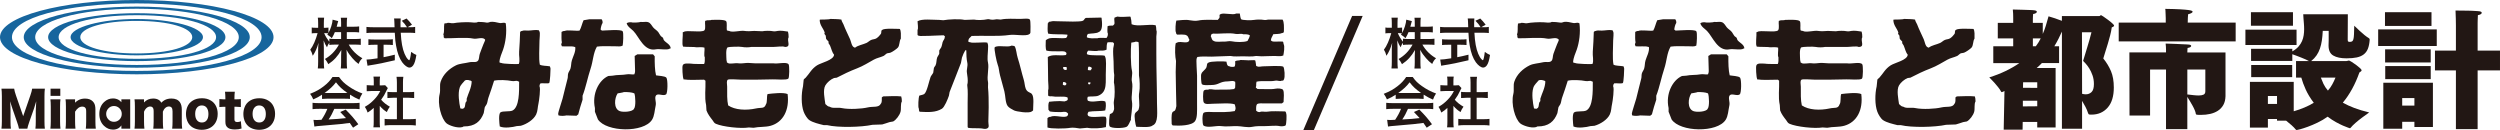
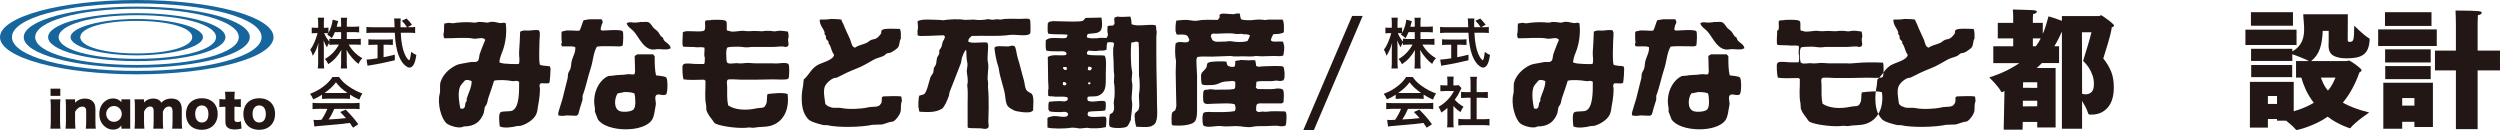
<svg xmlns="http://www.w3.org/2000/svg" version="1.1" id="レイヤー_1" x="0px" y="0px" width="516.807px" height="26.885px" viewBox="-84.609 13.926 516.807 26.885" enable-background="new -84.609 13.926 516.807 26.885" xml:space="preserve">
  <path fill="#17659D" d="M-56.336,13.926c-15.615,0-28.273,3.438-28.273,7.682c0,4.242,12.658,7.683,28.273,7.683  c15.615,0,28.273-3.44,28.273-7.683C-28.063,17.365-40.721,13.926-56.336,13.926 M-56.336,28.586  c-14.691,0-25.802-3.033-25.802-6.979s11.111-6.976,25.802-6.976c14.691,0,25.802,3.03,25.802,6.976S-41.645,28.586-56.336,28.586" />
  <path fill="#17659D" d="M-56.336,15.29c-12.904,0-23.365,2.829-23.365,6.319c0,3.488,10.461,6.317,23.365,6.317  c12.903,0,23.364-2.829,23.364-6.317C-32.972,18.119-43.433,15.29-56.336,15.29 M-56.336,27.359c-12.141,0-21-2.506-21-5.75  c0-3.247,8.86-5.876,21-5.876c12.14,0,21.092,2.629,21.092,5.876C-35.244,24.853-44.196,27.359-56.336,27.359" />
  <path fill="#17659D" d="M-56.336,16.654c-10.121,0-18.326,2.218-18.326,4.955c0,2.735,8.205,4.954,18.326,4.954  s18.326-2.219,18.326-4.954C-38.01,18.872-46.215,16.654-56.336,16.654 M-56.336,26.085c-9.522,0-16.151-1.933-16.151-4.477  c0-2.546,6.695-4.542,16.218-4.542c9.522,0,16.329,1.996,16.329,4.542C-39.941,24.153-46.814,26.085-56.336,26.085" />
  <path fill="#17659D" d="M-56.382,17.852c-7.209,0-13.636,1.681-13.636,3.756s6.427,3.758,13.636,3.758s13.728-1.683,13.728-3.758  S-49.173,17.852-56.382,17.852 M-56.382,24.973c-6.783,0-11.635-1.435-11.635-3.365s4.853-3.361,11.635-3.361  c6.782,0,11.517,1.431,11.517,3.361S-49.6,24.973-56.382,24.973" />
-   <path fill="#221714" d="M-80.692,40.526c-0.042-0.3-0.183-0.792-0.422-1.471l-0.917-2.645c-0.091-0.274-0.204-0.626-0.34-1.053  c-0.071-0.229-0.125-0.395-0.16-0.496c0.067,0.786,0.1,1.444,0.097,1.971v2.15c0,0.678,0.028,1.193,0.083,1.543h-1.955  c0.051-0.376,0.079-0.891,0.082-1.543v-5.178c-0.006-0.689-0.034-1.205-0.082-1.549h2.625c0.049,0.358,0.173,0.826,0.374,1.401  l1.49,4.285l1.48-4.285c0.207-0.594,0.332-1.062,0.374-1.401h2.63c-0.055,0.416-0.083,0.93-0.083,1.549v5.178  c0,0.705,0.027,1.22,0.083,1.543h-1.956c0.052-0.369,0.077-0.884,0.077-1.543v-2.161c0.017-0.526,0.047-1.183,0.093-1.969  c-0.162,0.589-0.313,1.086-0.452,1.489l-0.961,2.719c-0.253,0.733-0.394,1.222-0.422,1.465H-80.692z" />
  <path fill="#221714" d="M-72.112,34.459c-0.052,0.339-0.078,0.84-0.078,1.5v3.062c0.003,0.644,0.031,1.146,0.083,1.505h-2.083  c0.049-0.428,0.074-0.927,0.078-1.5v-3.066c-0.003-0.633-0.029-1.135-0.078-1.5H-72.112z M-74.16,32.257h2.019v1.489h-2.019V32.257z  " />
  <path fill="#221714" d="M-71.065,40.526c0.059-0.439,0.086-0.941,0.083-1.5V35.96c0-0.675-0.027-1.175-0.078-1.501h1.971v0.417  c0,0.01-0.001,0.038-0.006,0.084c0,0.034-0.002,0.071-0.004,0.11v0.083c0.239-0.23,0.475-0.406,0.708-0.529  c0.402-0.214,0.85-0.32,1.345-0.32c0.689,0,1.22,0.186,1.592,0.558c0.256,0.255,0.419,0.552,0.49,0.889  c0.052,0.236,0.078,0.496,0.078,0.78v2.5c0,0.634,0.028,1.133,0.083,1.495h-2.067c0.051-0.411,0.077-0.91,0.077-1.5v-2.037  c0-0.27-0.021-0.459-0.063-0.569c-0.112-0.304-0.363-0.454-0.752-0.454c-0.56,0-1.053,0.348-1.479,1.048v2.013  c0,0.536,0.025,1.037,0.077,1.5H-71.065z" />
  <path fill="#221714" d="M-56.802,40.526c0.052-0.381,0.078-0.881,0.078-1.5V35.96c0-0.697-0.025-1.196-0.078-1.501h1.965v0.423  c0,0.029-0.001,0.073-0.004,0.131v0.097c0.491-0.543,1.125-0.815,1.902-0.815c0.511,0,0.931,0.12,1.262,0.359  c0.158,0.113,0.295,0.282,0.412,0.505c0.239-0.239,0.475-0.421,0.705-0.544c0.404-0.213,0.866-0.32,1.383-0.32  c0.818,0,1.406,0.257,1.761,0.768c0.259,0.371,0.388,0.875,0.388,1.509v2.46c0,0.596,0.026,1.094,0.079,1.495h-2.068  c0.052-0.376,0.078-0.875,0.078-1.5v-2.048c0-0.381-0.061-0.647-0.185-0.8c-0.125-0.159-0.313-0.238-0.563-0.238  c-0.262,0-0.501,0.091-0.718,0.271c-0.227,0.194-0.405,0.459-0.534,0.796v2.023c0,0.583,0.025,1.081,0.077,1.495h-2.062  c0.049-0.365,0.074-0.866,0.078-1.5v-2.048c0-0.265-0.02-0.455-0.058-0.567c-0.101-0.311-0.32-0.467-0.66-0.467  c-0.303,0-0.587,0.135-0.849,0.398c-0.168,0.172-0.309,0.397-0.422,0.675v2.009c0,0.59,0.026,1.089,0.078,1.5H-56.802z" />
  <path fill="#221714" d="M-42.836,34.236c0.69,0,1.293,0.157,1.811,0.472c0.469,0.278,0.821,0.656,1.058,1.136  c0.24,0.479,0.359,1.021,0.359,1.625c0,0.708-0.157,1.322-0.471,1.839c-0.294,0.483-0.689,0.847-1.184,1.092  c-0.479,0.24-1.024,0.359-1.636,0.359c-0.511,0-0.995-0.091-1.451-0.272c-0.569-0.223-1.016-0.6-1.34-1.129  c-0.167-0.272-0.294-0.595-0.378-0.968c-0.065-0.287-0.097-0.582-0.097-0.886c0-0.515,0.089-1,0.267-1.453  c0.22-0.564,0.603-1.013,1.149-1.343C-44.233,34.393-43.597,34.236-42.836,34.236 M-42.895,35.722c-0.362,0-0.665,0.121-0.907,0.363  c-0.308,0.307-0.461,0.771-0.461,1.394c0,0.633,0.157,1.105,0.471,1.416c0.236,0.236,0.539,0.354,0.907,0.354  c0.372,0,0.672-0.114,0.898-0.34c0.31-0.304,0.466-0.772,0.466-1.406c0-0.595-0.134-1.05-0.403-1.365  C-42.167,35.86-42.49,35.722-42.895,35.722" />
  <path fill="#221714" d="M-38.018,34.459v-0.208c-0.002-0.521-0.028-0.973-0.077-1.355h2.028c-0.052,0.367-0.078,0.819-0.078,1.355  v0.208h0.35c0.4,0,0.726-0.018,0.975-0.054v1.65c-0.233-0.035-0.537-0.055-0.912-0.059h-0.412v2.549  c0,0.154,0.017,0.271,0.049,0.349c0.074,0.175,0.268,0.262,0.582,0.262c0.24,0,0.471-0.059,0.694-0.174l0.146,1.509  c-0.407,0.133-0.861,0.199-1.363,0.199c-0.663,0-1.149-0.116-1.46-0.35c-0.207-0.155-0.349-0.344-0.427-0.563  c-0.062-0.172-0.093-0.417-0.093-0.736v-3.044h-0.374c-0.346,0.004-0.635,0.023-0.868,0.059v-1.654  c0.233,0.035,0.529,0.054,0.888,0.058H-38.018z" />
  <path fill="#221714" d="M-30.971,34.236c0.688,0,1.292,0.157,1.81,0.472c0.469,0.278,0.821,0.656,1.058,1.136  c0.24,0.479,0.359,1.021,0.359,1.625c0,0.708-0.157,1.322-0.471,1.839c-0.294,0.483-0.689,0.847-1.185,1.092  c-0.479,0.24-1.024,0.359-1.635,0.359c-0.512,0-0.994-0.091-1.451-0.272c-0.57-0.223-1.016-0.6-1.339-1.129  c-0.168-0.272-0.294-0.595-0.378-0.968c-0.065-0.287-0.097-0.582-0.097-0.886c0-0.515,0.089-1,0.268-1.453  c0.22-0.564,0.603-1.013,1.15-1.343C-32.369,34.393-31.731,34.236-30.971,34.236 M-31.029,35.722c-0.363,0-0.665,0.121-0.908,0.363  c-0.307,0.307-0.461,0.771-0.461,1.394c0,0.633,0.157,1.105,0.47,1.416c0.236,0.236,0.54,0.354,0.908,0.354  c0.372,0,0.671-0.114,0.897-0.34c0.311-0.304,0.467-0.772,0.467-1.406c0-0.595-0.135-1.05-0.403-1.365  C-30.302,35.86-30.625,35.722-31.029,35.722" />
  <path fill="#221714" d="M-57.693,40.523h-1.822V39.85c-0.189,0.258-0.38,0.444-0.573,0.562c-0.339,0.205-0.723,0.308-1.154,0.308  c-0.696,0-1.317-0.259-1.86-0.775c-0.647-0.619-0.973-1.438-0.973-2.454c0-1.036,0.332-1.864,0.997-2.48  c0.527-0.492,1.133-0.737,1.818-0.737c0.399,0,0.772,0.088,1.124,0.268c0.201,0.105,0.409,0.276,0.622,0.516v-0.596h1.822V40.523z   M-59.438,37.475c0-0.456-0.157-0.842-0.472-1.159c-0.313-0.315-0.694-0.476-1.139-0.476c-0.497,0-0.904,0.192-1.223,0.574  c-0.258,0.309-0.388,0.662-0.388,1.061c0,0.396,0.13,0.749,0.388,1.059c0.314,0.381,0.721,0.572,1.223,0.572  c0.451,0,0.831-0.157,1.145-0.473C-59.594,38.32-59.438,37.932-59.438,37.475" />
  <path fill-rule="evenodd" clip-rule="evenodd" fill="#221714" d="M162.923,25.705c0.841-0.162,2.007-0.066,2.967-0.07  c1.288-0.045,2.577-0.092,3.867-0.139c0.799,0.176,1.778,0.063,2.555,0.07c0.796,0.008,1.921,0.102,2.76-0.07  c0.369,0.025,0.738,0.047,1.105,0.07c0.891-0.01,1.865-0.071,2.693-0.07c0.455,0.004,1.34,0.127,1.658-0.067h0.139  c0.102-0.419,0.379-1.94,0.066-2.417c-0.014-0.287-0.047-0.316-0.137-0.482c-0.471-0.084-1.959,0.086-2.211-0.07  c-0.188-0.069-0.15-0.098-0.275-0.205c0.053-0.576,0.344-0.796,0.482-1.244c0.307-0.066,1.352-0.02,1.656-0.207  c0.279-0.029,0.271-0.075,0.484-0.137c0.027-0.143,0.016-0.133,0.07-0.209c0.012-0.924,0.07-1.95-0.275-2.484h-2.969  c-0.227,0.046-0.586,0.131-0.898,0.068c-0.512-0.103-1.564-0.086-2.002,0c-0.596,0.115-2.435,0.082-2.694-0.138  c-0.161-0.202-0.221-0.917-0.275-1.174h-0.76c-0.641,0.395-2.601-0.255-3.245,0.137c-0.37,0.172-0.065,0.366-0.207,0.761  c-0.115,0.139-0.229,0.276-0.345,0.414c-1.23,0.002-2.904-0.118-4.073,0.139c-0.491,0.108-1.343,0.014-1.726-0.068  c-0.867-0.189-2.176,0.031-2.762,0.068c-0.13,0.281-0.292,2.151-0.07,2.486c0.039,0.299,0.082,0.236,0.208,0.414  c0.462-0.007,1.693-0.074,1.934,0.139c0.444,0.174,0.412,0.689,0.619,0.895c-0.123,1.107-1.785,0.182-2.553,0.623  c-0.159,0.051-0.153,0.072-0.275,0.137c-0.211,1.098-0.123,2.791,0.067,3.658c-0.022,0.761-0.046,1.52-0.067,2.279  c0.021,1.334,0.045,2.672,0.067,4.006c0.023,1.01,0.049,2.025,0.07,3.037c-0.056,0.228-0.136,0.713-0.278,0.896  c-0.139,0.183-0.444,0.186-0.551,0.416c-0.257,0.55-0.142,1.672-0.138,2.416c0.081,0.078,0.148,0.176,0.208,0.275  c1.406,0.102,3.967,0.063,4.624-0.897c0.501-0.729,0.414-2.116,0.414-3.52c0-2.061,0.002-3.658,0-5.871  c0-0.61-0.234-3.306-0.069-3.587C162.835,25.82,162.856,25.826,162.923,25.705 M165.89,20.942c0.159-0.017,0.196-0.017,0.278-0.071  c1.452,0.094,3.281-0.232,4.694,0.071c0.462,0.097,1.173-0.146,1.518,0.067c0.594-0.012,1.051,0.002,1.383,0.209  c-0.068,0.511-0.263,0.691-0.484,1.172c-0.76,0.316-2.42,0.256-3.314,0.068c-0.463-0.097-1.097,0.09-1.45,0.07  c-0.671-0.04-1.773,0.169-2.207-0.139c-0.475-0.164-0.381-0.579-0.623-0.967C165.726,21.158,165.791,21.117,165.89,20.942   M154.431,25.013v-3.521c0-0.434,0.176-1.028,0-1.312c0.003-0.447-0.055-0.75-0.138-1.037c-1.392-0.289-3.749,0.336-4.972-0.205  c-0.058-0.283-0.033-0.919-0.138-1.105c-0.013-0.286-0.05-0.314-0.137-0.483c-0.87,0.005-1.866,0.161-2.693,0  c-0.126,0.087-0.423,0.151-0.553,0.206c-0.174,0.454,0.096,1.102-0.068,1.383c-0.086,0.158-0.173,0.146-0.276,0.275  c-0.444-0.01-0.846,0-1.106,0.136c-0.007,0.415-0.11,1.245,0.07,1.521c0.001,0.513-0.102,0.611-0.276,0.897  c-0.447,0.022-1.621-0.087-1.865,0.069c-0.772,0.013-1.74,0.08-2.207-0.205c0.001-0.413,0.065-0.469,0.206-0.69  c0.658-0.134,1.813-0.059,2.278-0.415c0.823-0.281,0.691-1.903,0.553-2.9c-0.022-0.023-0.046-0.045-0.069-0.07  c-1.058,0.025-2.117,0.047-3.177,0.07c-0.276,0.093-0.337,0.431-0.551,0.553c-0.449,0.252-1.584,0.156-2.142,0.206  c-1.08-0.022-2.163-0.046-3.244-0.069c-0.383,0-1.056-0.086-1.312,0.069c-0.37,0.007-0.466,0.061-0.552,0.344h-0.069  c-0.007,0.659-0.112,1.608,0.069,2.142c1.071,0.232,2.757,0.084,3.936,0.209c0.021,0.022,0.045,0.043,0.066,0.069  c-0.031,0.364-0.131,0.397-0.273,0.619c-0.977,0.183-3.208-0.214-3.798,0.209c-0.214,0.075-0.25,0.169-0.416,0.276  c-0.009,0.68-0.102,1.682,0.14,2.139c0.813,0.164,1.528,0.139,2.556,0.139c0.477,0,1.104-0.068,1.38,0.139  c0.067,0.069,0.139,0.138,0.206,0.207c-0.015,0.159-0.013,0.194-0.067,0.276v0.138c-1.335,0.249-2.756-0.258-3.798,0.414  c0.014,1.666,0.069,3.139,0.069,4.902c0,0.529,0.165,1.646,0,1.932v1.105c0.153,0.314,0.632,0.121,1.036,0.207  c0.818,0.18,2.215-0.121,2.966,0.207c0.043,0.19,0.116,0.383,0,0.553c-0.082,0.129-0.479,0.24-0.62,0.275  c-0.323-0.021-0.644-0.047-0.967-0.068c-0.797-0.002-1.593,0.074-2.209,0.139c-0.222,0.483-0.15,0.953-0.138,1.658  c0.103,0.094,0.202,0.222,0.275,0.344c0.635,0.122,1.467,0.129,2.21,0.138c0.447,0.007,0.974-0.185,1.313,0.069  c0.172,0.084,0.158,0.156,0.275,0.276c-0.024,0.196-0.045,0.296-0.14,0.415c-0.501,0.594-2.677-0.262-3.45,0.205  c-0.441,0.01-0.445,0.113-0.691,0.275v1.936c0.683,0.295,3.697,0.268,4.765,0.066c0.44-0.082,1.504,0.049,1.934,0.141  c0.505-0.047,1.012-0.092,1.518-0.141c1.139,0.221,2.891,0.105,3.865-0.139c0.061-0.29,0.144-1.723,0.07-1.863  c-0.051-0.158-0.071-0.152-0.138-0.275c-0.856-0.158-3.031,0.295-3.591-0.205c-0.113-0.137-0.187-0.379-0.068-0.554  c0.051-0.161,0.071-0.154,0.139-0.276c1.037-0.201,2.572-0.063,3.45-0.277c0.123-0.504,0.229-1.369,0-1.863  c-1.008-0.391-2.464,0.345-3.589-0.138c-0.133-0.319-0.145-0.525,0-0.83c0.492-0.104,1.612,0.009,2.14-0.206  c2.002-0.815,1.462-2.79,1.587-5.247c0.022-0.425,0.099-2.39-0.138-2.761c-0.05-0.162-0.071-0.154-0.137-0.276  c-0.907-0.179-2.778,0.075-3.591-0.275c-0.045-0.12-0.013-0.067-0.067-0.14c0.021-0.398,0.123-0.389,0.274-0.621  c0.392-0.019,1.775,0.189,2.071,0c0.669,0.012,1.341,0.031,1.727-0.207c0.033-0.576-0.008-1.142,0.206-1.518  c0.415-0.031,0.677-0.021,1.106,0c0.069,0.068,0.137,0.135,0.207,0.205c0.084,0.145-0.114,0.755-0.138,1.036  c-0.069,0.785,0.019,1.815,0.067,2.692c0.05,0.873-0.014,2.112,0.14,2.83c-0.022,0.508-0.046,1.013-0.069,1.521  c0.226,1.022,0.202,2.924,0,3.865c-0.128,0.586,0.21,1.55-0.07,2.001c-0.073,0.418-0.408,0.558-0.759,0.692  c-0.093,0.383-0.279,2.161-0.068,2.482c0.205,0.523,2.914,0.479,3.521,0.141c0.432-0.246,0.635-1.031,0.897-1.449  c-0.109-0.252,0.431-2.724,0.208-3.799c-0.225-1.077,0.291-2.869,0-4.072c-0.173-0.707,0.179-1.535,0-2.278  c-0.277-1.13-0.28-4.48-0.139-5.8c0.254-0.085,0.693-0.066,0.896-0.207c0.329,0,0.437,0.038,0.621,0.139  c0.098,1.424,0.07,2.885,0.07,4.557V29.5c0.164,0.776,0.218,2.749,0.067,3.452c-0.255,1.195,0.238,2.52-0.138,3.59  c-0.138,0.396-0.608,0.484-0.759,0.899c-0.209,0.351,0.107,2.403,0.275,2.692c0.99,0.008,2.843,0.229,3.384-0.277  c1.245-0.503,0.9-2.883,0.898-4.625C154.565,31.98,154.429,28.661,154.431,25.013 M135.72,31.503  c-0.123,0.094-0.212,0.079-0.275,0.069c-0.22-0.04-0.2-0.063-0.345-0.138c0.005-0.248,0.033-0.375,0.07-0.553  c0.187,0.002,0.313,0.002,0.413,0.07C135.871,31.057,135.924,31.289,135.72,31.503 M135.859,28.398  c-0.4,0.002-0.586-0.055-0.688-0.348c-0.072-0.156-0.013-0.109,0.068-0.275h0.553c0.044,0.047,0.09,0.092,0.138,0.139  C135.925,28.128,135.903,28.267,135.859,28.398 M140.692,31.365c-0.179-0.012-0.234-0.03-0.346-0.068v-0.344h0.415  c0.021,0.022,0.046,0.045,0.07,0.068C140.791,31.24,140.769,31.22,140.692,31.365 M140.417,27.708  c0.189,0.001,0.316,0.001,0.415,0.067c0.185,0.073,0.15,0.1,0.274,0.208c-0.057,0.288-0.15,0.29-0.274,0.482  c-0.232,0-0.414-0.021-0.554-0.067C140.269,28.05,140.292,27.884,140.417,27.708 M116.252,21.354  c2.505-0.101,5.452,0.153,7.87-0.205c1.016-0.153,3.346,0.315,4.004-0.14c0.183-0.084,0.217-0.141,0.277-0.344  c0.032-0.059,0.042-2.379-0.069-2.555c-0.074-0.209-0.063-0.206-0.277-0.277c-0.251-0.114-1.297-0.001-1.794,0  c-1.243,0-2.764-0.129-4.006,0.139c-0.274-0.023-0.553-0.046-0.827-0.069c-0.269,0.044-0.868,0.154-1.244,0.069  c-0.125-0.028-0.458-0.124-0.689-0.069c-0.821,0.187-2.092,0.214-2.763,0.069c-0.644,0.023-1.288,0.046-1.932,0.068  c-1.073-0.244-3.349-0.117-4.418,0.07c-0.275-0.023-0.553-0.048-0.828-0.07c-1.437-0.005-3.53-0.275-4.488,0.275  c0.011,0.514,0.203,1.48,0,1.797v1.036c0.153,0.311,0.986,0.205,1.449,0.205c1.349,0,2.5-0.113,3.937-0.136  c0.078,0.079,0.175,0.146,0.275,0.205c-0.036,0.713-0.354,0.77-0.483,1.244c-0.06,0.213-0.129,0.697-0.276,1.035  c-0.097,0.222-0.343,0.451-0.413,0.689v0.621c-0.075,0.262-0.324,0.526-0.416,0.76c-0.207,0.552-0.102,1.117-0.345,1.657  c-0.067,0.152-0.283,0.358-0.345,0.553c-0.046,0.321-0.092,0.644-0.139,0.966c-0.118,0.273-0.448,0.621-0.553,0.896  c-0.313,0.834-0.751,3.129-1.311,3.521c-0.256,0.18-0.768,0.222-1.035,0.346c-0.126,0.305-0.301,2.343-0.07,2.693  c0,0.328,0.04,0.437,0.139,0.621c1.853,0.097,3.313,0.178,4.627-0.621c0.541-0.332,1.215-1.999,1.447-2.693  c0.047-0.252,0.094-0.506,0.14-0.76c0.796-1.921,1.58-4.109,2.348-6.007c0.069-0.367,0.138-0.733,0.207-1.104  c0.165-0.525,0.432-1.094,0.688-1.517h0.208c0,0.895,0.048,1.825,0.205,2.554c0.164,0.729-0.208,1.418-0.066,2.141  c0.102,0.51,0.212,1.529,0.138,2.07c-0.018,0.124-0.102,0.332-0.071,0.554c0.16,1.102,0.071,2.362,0.071,3.519v4.973  c0.022,0.066,0.047,0.139,0.07,0.205c0.894,0.188,2.286,0,3.245,0.209c0.321,0.07,0.685-0.014,0.828-0.139  c0.37-0.234,0.135-0.733,0.138-1.381c0.002-0.903,0.069-1.905,0.069-2.899c0-1.39-0.004-2.835-0.14-4.144  c-0.027-0.271,0.064-0.816,0-1.104c-0.267-1.212,0.25-2.867,0-4.004c-0.196-0.896-0.014-1.898,0-2.693  c0.009-0.363,0.078-1.005-0.067-1.242c-0.024-0.07-0.049-0.141-0.07-0.207c-0.823-0.152-3.104,0.162-3.521-0.068  c-0.258-0.026-0.257-0.053-0.414-0.139C115.576,21.786,115.934,21.75,116.252,21.354 M97.958,33.851  c-0.079,0.08-0.176,0.148-0.276,0.207c0.012,0.521,0.037,1.049-0.208,1.312c-0.408,0.87-1.629,0.507-2.692,0.76  c-1.295,0.308-3.879,0.448-5.385,0.138c-0.896-0.184-1.839,0.141-2.486-0.277c-0.494-0.05-0.582-0.337-0.896-0.55  c-0.13-0.993-0.563-2.914,0-3.867c0.361-0.608,1.112-1.259,1.795-1.52c0.183-0.022,0.367-0.046,0.553-0.069  c1.35-0.697,2.686-1.35,4.212-1.934c1.202-0.457,2.381-1.203,3.451-1.795c0.658-0.361,1.304-0.447,2.001-0.76  c0.222-0.098,0.422-0.365,0.622-0.482c0.257-0.15,0.521-0.092,0.83-0.206c0.386-0.143,1.256-0.745,1.517-1.036  c0.405-0.446,0.271-1.36,0.621-1.863c0.011-0.729,0.061-1.57-0.205-2.004c-0.873-0.008-3.221-0.178-3.66,0.209  c-0.301,0.186-0.079,0.547-0.276,0.829c-0.205,0.287-0.521,0.652-0.896,0.896c-0.327,0.216-0.716,0.181-1.104,0.345  c-0.338,0.146-0.647,0.477-0.968,0.62c-0.771,0.348-1.713,0.472-2.347,0.969c-0.142-0.028-0.133-0.02-0.207-0.068  c-0.505-0.184-0.616-1.174-0.828-1.658c-0.462-1.047-0.957-1.99-1.381-3.105c-0.121-0.316-0.364-0.566-0.416-0.967  c-0.622-0.125-1.639-0.102-2.277-0.139c-0.214,0.139-1.813,0.131-2.141,0.139c-0.022,0.023-0.047,0.046-0.07,0.068  c0.007,1.14,0.77,1.73,1.037,2.625c-0.021,0.068-0.046,0.137-0.069,0.205c0.038,0.15,0.226,0.313,0.279,0.415  c0.046,0.098,0.03,0.53,0.067,0.622c0.088,0.229,0.446,0.465,0.551,0.689c-0.022,0.07-0.046,0.139-0.068,0.205  c0.067,0.157,0.238,0.313,0.346,0.554c0.287,0.651,0.392,1.37,0.828,1.864c-0.047,1.139-2.679,1.664-3.521,2.21  c-1.162,0.755-1.479,1.597-2.347,2.554c-0.116,0.129-0.34,0.248-0.414,0.414c-0.048,0.461-0.093,0.921-0.14,1.382  c-0.363,1.55-0.393,3.823,0.14,5.247c0.206,0.553,0.709,1.409,1.174,1.727c0.762,0.515,2.005,0.793,2.968,1.035h0.69  c2.285,0.547,7.066,0.441,9.389-0.069c0.666-0.021,1.336-0.047,2.003-0.069c0.469-0.117,1.069-0.346,1.52-0.484  c0.253-0.045,0.505-0.092,0.76-0.137c0.607-0.326,1.317-1.268,1.518-2.002c0.174-0.634-0.043-1.617,0.276-2.141  c0.004-0.447-0.054-0.75-0.138-1.035C100.496,33.714,99.249,33.847,97.958,33.851 M42.587,23.495c0.603,0,1.08,0.108,1.518-0.139  c0.099-0.404,0.235-2.666,0-2.968c-0.396-0.455-3.462-0.15-4.278-0.139c-0.08-0.082-0.177-0.147-0.276-0.205  c0.032-0.419,0.197-1.08,0.413-1.383c0.005-0.436-0.059-0.525-0.207-0.759h-2.484c-0.415,0.069-0.829,0.138-1.244,0.208  c-0.312,0.651-0.474,1.544-0.829,2.139c-0.664,0.121-2.63-0.188-3.038,0.07c-0.389,0.011-0.45,0.086-0.69,0.207  c-0.015,0.881-0.035,1.67,0.068,2.141c0.028,0.125-0.233,0.373-0.068,0.619c0.023,0.069,0.045,0.139,0.068,0.208  c0.53,0.097,2.241-0.099,2.624,0.138h0.14c0.154,0.947-0.456,1.953-0.692,2.764c-0.186,0.637-0.104,1.012-0.275,1.654  c-0.101,0.387-0.379,0.686-0.483,1.036c-0.125,0.423-0.024,0.704-0.137,1.104c-0.377,1.332-0.664,2.785-1.036,4.142  c-0.117,0.422-0.934,2.943-0.899,3.038c0.008,0.197,0.027,0.298,0.07,0.416c0.499,0.125,1.096,0.117,1.657,0  c0.689,0.021,1.381,0.045,2.071,0.07c0.095-0.104,0.224-0.203,0.345-0.277c0.241-1.006,0.601-2.118,0.897-3.039v-0.828  c0.661-1.668,1.063-3.816,1.657-5.592c0.535-1.6,0.533-3.242,1.312-4.557C39.621,23.408,41.602,23.495,42.587,23.495 M75.245,27.015  h-3.799c-0.561,0-1.354-0.129-1.796-0.069c-0.398,0.058-1.286,0.124-1.588,0.069c-0.724-0.125-1.795,0.234-2.21-0.069  c-0.067-0.044-0.136-0.091-0.205-0.136c-0.003-0.189-0.003-0.318-0.07-0.414c-0.019-0.686-0.224-2.503,0.275-2.693  c0.204-0.1,2.407-0.192,2.97-0.07c0.544,0.119,1.444,0.088,1.863,0h4.488c0.688,0,2.104-0.232,2.487,0  c1.383-0.005,0.32-1.233,0.759-2c0.004-0.483-0.048-0.863-0.14-1.176c-0.496-0.098-1.582-0.254-2.14-0.137  c-0.179,0.038-0.612,0.129-0.896,0.068c-0.592-0.125-1.689-0.115-2.28,0c-0.554-0.022-1.104-0.046-1.656-0.068  c-0.535,0.047-1.521,0.096-2.003,0c-0.792-0.157-2.534,0.395-3.176,0c-0.286-0.016-0.316-0.047-0.482-0.139  c-0.094-0.516,0.093-1.554-0.14-1.865c-0.286-0.39-2.242-0.294-3.036-0.275c-0.243,0.15-0.86-0.01-1.107,0.139  c-0.066,0.022-0.136,0.044-0.206,0.068c-0.097,0.541,0.169,1.531-0.138,1.934c-0.473,0.561-3.755-0.093-4.28,0.346  c-0.068,0.023-0.137,0.046-0.207,0.07v0.621c0,0-0.143,1.912,0,2.138c0.022,0.069,0.046,0.139,0.07,0.208  c0.475,0.088,2.52,0.031,2.69,0.139c0.544-0.006,1.302-0.076,1.727,0.068c0.093,0.509-0.177,1.606,0.069,2.002  c0.009,0.508,0.027,1.07-0.137,1.383c-0.394-0.004-2.485,0.013-2.622-0.07c-0.668-0.027-1.626-0.162-1.798,0.345  c-0.168,0.259-0.011,2.571,0.139,2.761v0.139c1.199,0.194,2.712,0.074,4.281,0.068c0.076,0.084,0.173,0.148,0.275,0.209  c0.06,1.667-0.226,3.381,0.136,5.039c0.023,0.369,0.048,0.736,0.071,1.104c0.271,0.765,0.785,1.421,1.241,2.004  c0.249,0.315,0.301,0.584,0.692,0.758c1.405,0.625,5.163,1.047,6.835,0.762c0.321,0.021,0.644,0.045,0.966,0.066  c1.171-0.246,2.423-0.107,3.521-0.412c2.604-0.727,3.937-3.279,3.521-6.561c-0.894-0.392-3.154-0.119-4.142,0  c-0.231,0.534-0.009,1.686-0.347,2.141c-0.331,0.951-0.972,0.603-2.002,0.828c-2.091,0.461-4.37,0.337-5.799-0.621  c-0.261-1.09-0.206-2.53-0.206-3.865c-0.002-0.568-0.202-1.17,0.136-1.451c0.333-0.188,2.062,0,2.832,0c2.208,0,4.312,0,6.422-0.068  c0.766-0.023,2.809,0.189,3.243-0.139c0.251-0.201,0.257-2.731,0.07-2.967C77.973,26.632,76.229,27.187,75.245,27.015   M29.056,27.636c-0.692-0.131-1.569-0.064-2.072-0.345c-0.251-1.302-0.069-3.345-0.069-4.97c0-0.527,0.173-1.571,0-1.865  c-0.052-0.158-0.072-0.154-0.139-0.275c-0.717-0.144-1.468,0.061-2.208,0.068c-0.366,0.004-1-0.086-1.243,0.07  c-0.301,0.039-0.236,0.082-0.415,0.207c-0.051,1.256-0.089,2.79-0.206,4.072c-0.083,0.885,0.239,1.844-0.069,2.557  c-0.281,0.062-3.312-0.012-3.591-0.21c-0.259-0.024-0.257-0.051-0.413-0.136c0.044-0.993,0.489-1.838,0.759-2.625  c0.504-1.475,0.808-3.479,0.552-5.456h-0.068c-0.352-0.261-0.763,0.077-1.312-0.067c-0.36-0.095-1.316-0.311-1.794-0.208  c-0.216,0.048-0.494,0.208-0.83,0.14c-0.464-0.1-1.222-0.133-1.726-0.14c-0.391,0.274-1.226,0.087-1.725,0.072  c-1.045-0.037-2.469,0.028-3.383,0.203c-0.4,0.079-1.003-0.228-1.381,0c-0.213,0.005-0.353,0.025-0.483,0.071  c-0.135,0.739,0.053,1.702-0.207,2.209c0.092,0.234,0.11,0.415,0.07,0.623c0.067,0.066,0.137,0.136,0.206,0.205  c1.56,0.049,4.399-0.26,5.939,0.07c0.696,0.148,1.727-0.345,2.277,0.069c0.045,0.044,0.092,0.092,0.138,0.136  c0.089,0.105-0.211,0.602-0.345,0.967c-0.245,0.672-0.544,1.342-0.76,2.006c-0.152,0.467-0.084,1.023-0.346,1.379  c-0.406,0.495-1.106,0.156-1.865,0.346c-0.82,0.205-1.943,0.25-2.692,0.62c-1.39,0.688-2.661,1.847-3.175,3.384  c-0.265,0.787,0.009,1.688-0.207,2.553c-0.508,2.037,0.339,5.156,1.449,6.076c0.48,0.397,2.164,1.038,3.246,0.758l0.276-0.137  c2.348,0.021,3.49-1.057,4.142-2.761c0.07-0.392,0.139-0.784,0.207-1.174c0.086-0.231,0.322-0.477,0.414-0.689  c0.193-0.454,0.182-0.853,0.346-1.313c0.376-1.055,0.835-2.412,1.174-3.52c0.894-0.224,2.742-0.128,3.659,0.067  c0.548,0.118,0.968-0.186,1.312,0.069c0.069,0.025,0.138,0.047,0.207,0.07c0.009,2.102,0.035,5.158-1.312,5.936  c-0.583,0.338-2.065,0.054-2.554,0.416c-0.444,0.365-0.223,2.27-0.139,2.898c0.899,0.426,2.643,0.169,3.521-0.07  c0.277-0.021,0.552-0.043,0.829-0.066c1.237-0.348,2.666-1.264,3.175-2.348c0.34-0.723,0.285-1.439,0.483-2.279  c0.11-0.461,0.47-3.107,0.208-3.521c0.008-0.384,0.073-0.409,0.207-0.622c0.435-0.074,1.5,0.104,1.794-0.068  c0.175-0.102,0.305-2.922,0.276-2.969C29.166,27.842,29.118,27.848,29.056,27.636 M11.865,34.333v0.485  c-0.02,0.062-0.182,0.215-0.207,0.275c-0.137,0.33-0.075,0.83-0.275,1.104c-0.067,0.092-0.203,0.104-0.277,0.209  c-0.23,0-0.411-0.02-0.552-0.07c-0.241-1.107-0.536-3.052-0.138-4.281c0.211-0.649,0.731-1.033,1.104-1.516  c0.143-0.027,0.134-0.02,0.208-0.07c0.241-0.007,0.553-0.024,0.69,0.07c0.309,0.03,0.294,0.088,0.483,0.205  C12.867,32.091,12.18,33.236,11.865,34.333 M52.597,22.182c-0.044-0.138-0.091-0.274-0.138-0.414  c-0.111-0.165-0.362-0.261-0.482-0.414c-0.2-0.255-0.293-0.483-0.483-0.757c-0.273-0.395-0.811-0.661-1.104-1.038  c-0.275-0.349-0.524-0.874-0.968-1.033c-0.51-0.188-1.081,0.022-1.587-0.072c-0.175,0.12-1.74,0.202-1.934,0.072  c-0.495-0.009-0.7,0.039-0.967,0.203c0.196,0.741,0.911,1.111,1.382,1.591c1.194,1.212,2.211,4.323,4.691,3.796  c0.646-0.136,2.413,0.224,2.834-0.138c0.068-0.023,0.138-0.045,0.207-0.069C53.95,23.048,52.997,22.767,52.597,22.182   M127.436,32.262c-0.236-0.615-0.207-1.185-0.414-1.864c-0.432-1.418-0.776-3.076-1.241-4.488c-0.26-0.781-0.265-1.746-0.623-2.415  c-0.209-0.087-0.365-0.141-0.69-0.139c-0.725,0.451-2.81-0.191-3.451,0.347c-0.171,0.248,0.408,3.072,0.622,3.589  c0.277,0.674,0.26,1.382,0.482,2.209c0.282,1.055,0.629,2.266,0.897,3.315c0.246,0.964,0.183,2.366,0.691,3.037  c0.279,0.375,0.886,0.663,1.311,0.896c0.402,0.223,3.113,0.674,3.658,0.209c0.158-0.072,0.148-0.121,0.277-0.209  c0.009-0.957,0.228-2.697-0.207-3.313C128.511,32.987,127.761,33.103,127.436,32.262 M51.007,29.5  c-0.259-1.024-0.291-2.593-0.272-3.935c-0.117-0.138-0.231-0.275-0.346-0.413h-3.245c-0.162,0.128-0.391,0.242-0.553,0.343  c0.012,0.803,0.052,1.646,0.069,2.487c0.006,0.33,0.063,0.892-0.069,1.104c-0.022,0.067-0.046,0.14-0.067,0.208  c-0.505,0.092-1.037-0.113-1.59,0c-0.809,0.169-2.04,0.076-2.898,0.274c-0.3,0.023-0.599,0.048-0.897,0.069  c-1.949,0.863-3.406,3.686-2.763,6.629v0.76c0.208,0.531,0.414,1.06,0.621,1.588c1.757,2.631,9.455,2.8,11.185,0.07  c0.506-0.8,0.523-1.884,0.759-2.971c0.157-0.723-0.306-1.555,0.067-2.07c0.429-0.505,1.498,0.217,2.073-0.207  c0.357-0.258,0.388-3.053,0.069-3.453C52.864,29.626,51.49,29.605,51.007,29.5 M46.454,36.406c-0.251,0.637-2.255,0.771-2.97,0.482  c-1.275-0.513-1.092-2.656-0.413-3.66c0.197-0.044,1.144-0.174,1.311-0.275c0.773-0.003,1.62,0.034,2.143,0.275  C46.758,33.802,46.858,35.962,46.454,36.406 M181.287,37.442c-0.033-0.313-0.088-0.295-0.207-0.483  c-1.244-0.008-2.742-0.121-3.865,0.068c-0.395,0.064-1-0.17-1.381,0.069c-0.479-0.003-0.502-0.104-0.762-0.277  c-0.014-0.539-0.059-1.118,0.209-1.379c0.322-0.209,1.014-0.14,1.518-0.14h3.59c0.098-0.103,0.225-0.2,0.346-0.276  c0.012-0.691,0.193-2.124-0.137-2.554c-0.203-0.242-1.023-0.309-1.518-0.208c-0.957,0.195-2.645,0.04-3.73,0.069  c-0.096-0.104-0.225-0.202-0.346-0.277c0.008-0.174,0.008-0.255,0.068-0.344c-0.004-0.317-0.004-0.682,0.07-0.896  c1.041-0.256,2.74,0.031,3.867-0.207c0.482-0.104,0.963,0.21,1.313,0c0.342-0.008,0.395-0.014,0.482-0.277  c0.273-0.398,0.135-2.344-0.137-2.622c-0.363-0.271-3.486-0.067-4.145-0.071c-0.414,0-0.928,0.191-1.242,0  c-0.07-0.021-0.139-0.043-0.209-0.068c-0.066-0.351-0.09-0.898-0.207-1.172c-0.421-0.084-0.954,0.008-1.38,0  c-0.459-0.012-1.094-0.074-1.657-0.07c-0.242,0.154-0.75,0.049-0.965,0.205c-0.047,0.025-0.092,0.048-0.141,0.07  c0.011,0.277,0.049,0.596,0,0.69c-0.023,0.26-0.052,0.259-0.137,0.416c-0.259,0.054-0.789,0.097-1.035-0.071  c-0.511-0.043-0.541-0.543-0.62-0.965c-0.426-0.098-3.304-0.119-3.729,0.207c-0.406,0.166-0.244,0.563-0.413,0.967  c-0.224,0.529-0.882,0.85-1.034,1.309c-0.188,0.281-0.022,2.032,0.067,2.143c0.298,0.347,1.311,0.207,1.931,0.207  c1.727,0,1.683-0.755,3.523-0.76c0.421,0,0.958-0.172,1.243,0c0.067,0.025,0.137,0.047,0.204,0.07c0.07,0.37,0.007,0.742,0,1.24  c-0.081,0.078-0.147,0.178-0.204,0.277c-1.083,0.203-2.699,0.08-3.798,0.139c-0.475,0.023-1.192-0.244-1.589,0  c-0.437-0.014-0.697-0.004-0.896,0.207c-0.19,0.258-0.193,2.127,0,2.416c0.27,0.514,1.281,0.273,1.934,0.276  c1.127,0.003,3.673-0.227,4.486,0.138c0.067,0.266,0.279,0.865,0.067,1.174c-0.021,0.068-0.045,0.138-0.067,0.207  c-1.215,0.248-2.953,0.215-4.278,0.208c-0.653-0.005-1.704-0.134-2.142,0.137c-0.364,0.209-0.325,2.288-0.07,2.624  c0.8,0.609,2.654-0.012,3.659,0.137c1.015,0.15,2.28-0.018,3.315,0c0.959,0.02,2.139,0.365,3.175,0.141  c0.752-0.165,1.702-0.141,2.624-0.141c0.994,0,2.16-0.173,2.969,0c0.385,0.087,1.059,0.021,1.242-0.137  C181.33,39.632,181.412,37.629,181.287,37.442" />
  <path fill="#221714" d="M-12.916,21.991h1.678c0.521,0,0.849-0.023,1.211-0.067v1.279c-0.374-0.035-0.737-0.057-1.224-0.057h-1.269  c0.668,1.189,1.643,2.154,2.822,2.821c-0.397,0.385-0.545,0.599-0.793,1.179c-0.477-0.353-0.827-0.68-1.27-1.19  c-0.589-0.679-0.826-1.021-1.211-1.733c0.034,0.385,0.045,0.793,0.045,1.123v1.428c0,0.555,0.022,0.951,0.068,1.313h-1.303  c0.045-0.374,0.068-0.794,0.068-1.313v-1.35c0-0.318,0.011-0.725,0.045-1.167c-0.737,1.292-1.53,2.164-2.685,2.935  c-0.284-0.533-0.454-0.793-0.702-1.078c1.212-0.678,2.196-1.699,2.889-2.967h-0.748c-0.499,0-0.861,0.021-1.235,0.066V22.75  c-0.204,0.283-0.34,0.544-0.488,0.952c-0.294-0.465-0.476-0.828-0.69-1.417c0.022,0.373,0.044,0.997,0.044,1.495v2.9  c0,0.602,0.023,1.032,0.068,1.396h-1.314c0.046-0.377,0.069-0.806,0.069-1.396v-2.435c0-0.453,0.011-0.748,0.079-1.461  c-0.329,1.121-0.668,1.902-1.19,2.674c-0.136-0.534-0.283-0.873-0.521-1.26c0.567-0.713,1.156-2.062,1.519-3.42h-0.453  c-0.34,0-0.555,0.01-0.759,0.055v-1.223c0.193,0.046,0.397,0.058,0.759,0.058h0.567V18.75c0-0.59-0.023-0.883-0.069-1.167h1.303  c-0.034,0.296-0.057,0.634-0.057,1.167v0.919h0.34c0.283,0,0.419-0.012,0.612-0.046v1.121c0.454-0.805,0.826-2.006,0.861-2.754  l1.156,0.294c-0.046,0.126-0.08,0.25-0.171,0.612c-0.067,0.262-0.089,0.34-0.147,0.555h0.918v-0.78c0-0.476-0.022-0.782-0.068-1.077  h1.314c-0.046,0.285-0.068,0.602-0.068,1.077v0.78h1.337c0.555,0,0.884-0.022,1.212-0.066v1.247  c-0.328-0.046-0.702-0.067-1.212-0.067h-1.337V21.991z M-15.386,20.564c-0.215,0.52-0.294,0.689-0.635,1.256  c-0.271-0.283-0.271-0.283-0.929-0.736c0.103-0.135,0.135-0.182,0.192-0.271c-0.159-0.023-0.351-0.033-0.555-0.033h-0.284  c0.238,0.588,0.566,1.131,1.065,1.79v-0.646c0.362,0.044,0.69,0.067,1.235,0.067h1.201v-1.427H-15.386z" />
  <path fill="#221714" d="M0.115,19.554c0.532,0,0.815-0.012,1.098-0.068v1.27c-0.316-0.046-0.758-0.068-1.325-0.068h-1.653  c0.101,1.971,0.351,3.32,0.792,4.361c0.216,0.5,0.442,0.885,0.68,1.123c0.113,0.113,0.227,0.203,0.261,0.203  c0.136,0,0.271-0.544,0.419-1.721c0.476,0.339,0.668,0.451,1.077,0.633c-0.17,1.088-0.362,1.723-0.646,2.13  c-0.215,0.308-0.487,0.478-0.781,0.478c-0.43,0-1.008-0.431-1.507-1.101c-0.578-0.804-1.008-1.947-1.257-3.411  c-0.158-0.916-0.182-1.121-0.271-2.695h-4.532c-0.499,0-0.907,0.022-1.327,0.068v-1.27c0.352,0.046,0.771,0.068,1.327,0.068h4.486  c-0.034-0.591-0.034-0.591-0.034-0.93c0-0.283-0.034-0.68-0.067-0.883h1.371c-0.035,0.283-0.046,0.59-0.046,0.918  c0,0.191,0,0.52,0.011,0.895h1.337c-0.317-0.51-0.578-0.827-1.077-1.338l0.986-0.465c0.487,0.488,0.623,0.635,1.122,1.281  l-0.917,0.521H0.115z M-7.308,23.18c-0.431,0-0.827,0.022-1.144,0.057v-1.2c0.282,0.032,0.668,0.055,1.167,0.055h2.742  c0.498,0,0.861-0.022,1.145-0.055v1.2c-0.329-0.034-0.703-0.057-1.133-0.057h-0.783v2.571c0.794-0.158,1.235-0.249,2.323-0.521  v1.155c-1.915,0.465-3.705,0.828-5.223,1.053c-0.103,0.024-0.227,0.047-0.419,0.08l-0.204-1.279c0.476,0,1.008-0.068,2.277-0.262  V23.18H-7.308z" />
  <path fill="#221714" d="M-18.038,33.5c-0.702,0.454-1.02,0.624-1.812,0.975c-0.193-0.452-0.374-0.771-0.658-1.155  c1.225-0.487,1.984-0.906,2.844-1.576c0.748-0.577,1.326-1.177,1.79-1.902h1.349c0.601,0.839,1.054,1.28,1.915,1.881  c0.963,0.682,1.881,1.156,2.913,1.529c-0.318,0.488-0.465,0.805-0.624,1.27c-0.714-0.307-1.145-0.532-1.938-1.031v0.885  c-0.295-0.035-0.589-0.047-1.021-0.047h-3.784c-0.328,0-0.668,0.012-0.975,0.047V33.5z M-18.66,36.425  c-0.578,0-0.963,0.021-1.337,0.067v-1.315c0.374,0.045,0.804,0.068,1.337,0.068h7.059c0.556,0,0.952-0.023,1.326-0.068v1.315  c-0.374-0.046-0.759-0.067-1.326-0.067h-3.897c-0.352,0.826-0.702,1.494-1.179,2.197c2.005-0.113,2.005-0.113,3.592-0.283  c-0.363-0.396-0.556-0.602-1.19-1.258l1.122-0.498c1.212,1.223,1.7,1.789,2.617,3.025l-1.088,0.713  c-0.373-0.555-0.486-0.713-0.679-0.985c-0.94,0.123-1.62,0.203-2.04,0.25c-1.121,0.101-3.364,0.305-3.818,0.339  c-0.635,0.045-1.201,0.102-1.461,0.158l-0.182-1.381c0.306,0.022,0.499,0.033,0.657,0.033c0.079,0,0.42-0.011,0.997-0.045  c0.555-0.839,0.906-1.497,1.212-2.266H-18.66z M-13.29,33.15c0.181,0,0.285,0,0.499-0.012c-1.042-0.715-1.688-1.303-2.368-2.198  c-0.601,0.804-1.303,1.464-2.356,2.198c0.192,0.012,0.26,0.012,0.464,0.012H-13.29z" />
-   <path fill="#221714" d="M-6.106,39.098c0,0.532,0.012,0.815,0.057,1.155H-7.42c0.057-0.34,0.067-0.645,0.067-1.18v-2.843  c-0.442,0.409-0.679,0.591-1.257,0.964c-0.136-0.431-0.339-0.838-0.578-1.179c0.793-0.452,1.337-0.884,1.949-1.528  c0.533-0.557,0.861-1.021,1.235-1.746h-1.847c-0.408,0-0.646,0.012-0.953,0.045v-1.258c0.284,0.035,0.522,0.045,0.896,0.045h0.566  v-0.951c0-0.295-0.022-0.6-0.067-0.861h1.37c-0.045,0.262-0.068,0.51-0.068,0.885v0.928h0.465c0.351,0,0.51-0.01,0.657-0.032  l0.544,0.588c-0.103,0.171-0.17,0.284-0.25,0.476c-0.373,0.816-0.589,1.189-1.133,1.939c0.533,0.599,1.055,1.008,1.803,1.438  c-0.273,0.362-0.443,0.682-0.624,1.11c-0.589-0.386-0.975-0.714-1.461-1.279V39.098z M-1.303,38.566h1.36  c0.566,0,0.94-0.023,1.292-0.068v1.371c-0.397-0.057-0.839-0.079-1.292-0.079h-3.875c-0.453,0-0.884,0.022-1.281,0.079v-1.371  c0.363,0.045,0.759,0.068,1.304,0.068h1.233v-4.43h-0.85c-0.384,0-0.747,0.023-1.11,0.057v-1.28c0.33,0.045,0.623,0.056,1.11,0.056  h0.85v-1.992c0-0.467-0.022-0.737-0.079-1.18h1.416c-0.068,0.453-0.08,0.69-0.08,1.18v1.992h1.201c0.51,0,0.793-0.011,1.111-0.056  v1.28c-0.363-0.033-0.714-0.057-1.111-0.057h-1.201V38.566z" />
-   <path fill-rule="evenodd" clip-rule="evenodd" fill="#221714" d="M319.909,33.853c-0.08,0.079-0.176,0.146-0.277,0.205  c0.012,0.522,0.037,1.049-0.207,1.313c-0.408,0.869-1.629,0.508-2.693,0.76c-1.295,0.306-3.879,0.447-5.385,0.138  c-0.896-0.186-1.838,0.141-2.486-0.277c-0.494-0.051-0.582-0.337-0.896-0.551c-0.129-0.991-0.563-2.914,0-3.867  c0.361-0.609,1.113-1.259,1.795-1.519c0.184-0.022,0.367-0.048,0.553-0.07c1.35-0.698,2.686-1.351,4.213-1.933  c1.201-0.457,2.381-1.203,3.451-1.795c0.658-0.361,1.303-0.446,2-0.76c0.223-0.098,0.422-0.364,0.623-0.482  c0.256-0.151,0.521-0.092,0.83-0.207c0.385-0.143,1.256-0.746,1.516-1.035c0.406-0.446,0.271-1.361,0.621-1.864  c0.012-0.729,0.061-1.57-0.205-2.003c-0.873-0.007-3.221-0.178-3.66,0.208c-0.301,0.186-0.078,0.549-0.275,0.83  c-0.205,0.287-0.521,0.651-0.896,0.895c-0.328,0.217-0.717,0.182-1.105,0.346c-0.338,0.145-0.646,0.478-0.967,0.621  c-0.771,0.347-1.713,0.471-2.348,0.968c-0.141-0.029-0.133-0.02-0.207-0.069c-0.504-0.184-0.615-1.175-0.828-1.658  c-0.461-1.047-0.957-1.99-1.381-3.105c-0.121-0.316-0.363-0.565-0.416-0.967c-0.621-0.125-1.639-0.102-2.277-0.138  c-0.213,0.138-1.813,0.131-2.141,0.138c-0.021,0.023-0.047,0.045-0.07,0.068c0.008,1.141,0.77,1.73,1.037,2.625  c-0.021,0.069-0.045,0.139-0.068,0.205c0.037,0.15,0.225,0.313,0.279,0.416c0.045,0.098,0.029,0.529,0.066,0.621  c0.088,0.229,0.447,0.466,0.551,0.689c-0.021,0.071-0.045,0.139-0.068,0.207c0.068,0.156,0.238,0.313,0.346,0.553  c0.287,0.651,0.393,1.37,0.828,1.864c-0.047,1.139-2.678,1.663-3.521,2.209c-1.162,0.755-1.479,1.596-2.346,2.554  c-0.117,0.13-0.34,0.248-0.414,0.416c-0.049,0.459-0.094,0.919-0.141,1.381c-0.363,1.549-0.393,3.821,0.141,5.247  c0.205,0.552,0.709,1.409,1.174,1.727c0.762,0.515,2.004,0.792,2.967,1.034h0.691c2.285,0.547,7.066,0.442,9.389-0.069  c0.666-0.023,1.336-0.048,2.002-0.068c0.469-0.118,1.07-0.346,1.52-0.485c0.254-0.043,0.506-0.091,0.76-0.137  c0.607-0.325,1.318-1.266,1.518-2.001c0.174-0.634-0.043-1.617,0.277-2.141c0.004-0.448-0.055-0.75-0.139-1.034  C322.446,33.715,321.2,33.846,319.909,33.853 M264.538,23.495c0.604,0,1.08,0.108,1.518-0.138c0.1-0.405,0.236-2.666,0-2.969  c-0.396-0.453-3.461-0.15-4.277-0.137c-0.08-0.083-0.178-0.148-0.277-0.207c0.033-0.418,0.197-1.08,0.414-1.383  c0.004-0.435-0.059-0.525-0.207-0.758h-2.484c-0.416,0.068-0.83,0.137-1.244,0.207c-0.313,0.652-0.475,1.545-0.828,2.141  c-0.664,0.121-2.631-0.188-3.038,0.068c-0.39,0.012-0.45,0.086-0.69,0.207c-0.014,0.881-0.034,1.67,0.068,2.142  c0.028,0.125-0.232,0.372-0.068,0.618c0.023,0.07,0.046,0.141,0.068,0.208c0.531,0.098,2.241-0.099,2.624,0.139h0.14  c0.154,0.947-0.455,1.953-0.692,2.763c-0.187,0.638-0.104,1.012-0.275,1.655c-0.101,0.386-0.38,0.685-0.483,1.035  c-0.125,0.423-0.023,0.704-0.137,1.105c-0.377,1.332-0.664,2.786-1.036,4.142c-0.116,0.422-0.934,2.943-0.899,3.037  c0.009,0.198,0.027,0.297,0.07,0.416c0.499,0.127,1.096,0.119,1.657,0c0.689,0.021,1.381,0.046,2.071,0.07  c0.095-0.104,0.224-0.205,0.344-0.277c0.242-1.005,0.602-2.119,0.898-3.037v-0.83c0.66-1.668,1.063-3.817,1.656-5.592  c0.535-1.601,0.533-3.242,1.313-4.555C261.571,23.41,263.554,23.495,264.538,23.495 M297.196,27.016h-3.799  c-0.561,0-1.354-0.13-1.797-0.07c-0.398,0.058-1.285,0.124-1.588,0.07c-0.723-0.127-1.795,0.234-2.209-0.07  c-0.068-0.044-0.137-0.09-0.205-0.136c-0.004-0.189-0.004-0.316-0.07-0.414c-0.02-0.687-0.225-2.503,0.275-2.693  c0.203-0.099,2.406-0.193,2.969-0.069c0.545,0.119,1.445,0.087,1.863,0h4.488c0.688,0,2.104-0.233,2.488,0  c1.383-0.005,0.32-1.234,0.758-2.002c0.004-0.481-0.047-0.862-0.139-1.175c-0.496-0.098-1.582-0.254-2.141-0.137  c-0.178,0.037-0.611,0.131-0.895,0.068c-0.592-0.126-1.689-0.115-2.281,0c-0.553-0.022-1.104-0.045-1.656-0.068  c-0.535,0.047-1.52,0.097-2.002,0c-0.793-0.156-2.535,0.395-3.176,0c-0.287-0.016-0.316-0.047-0.482-0.138  c-0.094-0.517,0.092-1.554-0.141-1.866c-0.285-0.389-2.242-0.294-3.035-0.275c-0.244,0.151-0.861-0.01-1.107,0.139  c-0.066,0.023-0.137,0.045-0.207,0.068c-0.096,0.543,0.17,1.53-0.137,1.935c-0.473,0.562-3.756-0.095-4.281,0.345  c-0.068,0.023-0.137,0.047-0.207,0.072v0.619c0,0-0.143,1.912,0,2.139c0.023,0.07,0.047,0.138,0.07,0.209  c0.475,0.087,2.52,0.031,2.691,0.137c0.543-0.005,1.301-0.076,1.727,0.069c0.092,0.508-0.178,1.605,0.068,2.002  c0.01,0.507,0.027,1.069-0.137,1.383c-0.393-0.003-2.484,0.013-2.621-0.071c-0.668-0.026-1.627-0.162-1.799,0.345  c-0.168,0.258-0.01,2.569,0.139,2.762v0.139c1.199,0.192,2.713,0.074,4.281,0.069c0.076,0.082,0.174,0.146,0.275,0.206  c0.061,1.669-0.225,3.382,0.137,5.039c0.023,0.369,0.047,0.737,0.07,1.104c0.271,0.765,0.785,1.42,1.242,2.005  c0.248,0.315,0.301,0.585,0.691,0.757c1.406,0.626,5.164,1.046,6.836,0.762c0.32,0.021,0.643,0.044,0.965,0.067  c1.172-0.247,2.424-0.109,3.521-0.415c2.604-0.724,3.938-3.277,3.521-6.558c-0.895-0.393-3.154-0.12-4.143,0  c-0.23,0.533-0.008,1.685-0.346,2.14c-0.332,0.951-0.973,0.604-2.002,0.828c-2.092,0.461-4.371,0.338-5.799-0.621  c-0.262-1.09-0.207-2.528-0.207-3.865c-0.002-0.567-0.201-1.17,0.137-1.449c0.332-0.189,2.061,0,2.832,0  c2.207,0,4.311-0.002,6.422-0.069c0.766-0.025,2.809,0.189,3.242-0.139c0.252-0.202,0.258-2.73,0.07-2.969  C299.925,26.633,298.181,27.187,297.196,27.016 M251.007,27.636c-0.691-0.131-1.568-0.064-2.071-0.346  c-0.251-1.301-0.069-3.343-0.069-4.968c0-0.526,0.174-1.571,0-1.866c-0.051-0.158-0.072-0.152-0.139-0.274  c-0.717-0.144-1.468,0.06-2.208,0.069c-0.366,0.004-1.001-0.088-1.243,0.068c-0.301,0.039-0.236,0.084-0.414,0.207  c-0.051,1.256-0.09,2.791-0.207,4.073c-0.082,0.885,0.24,1.845-0.068,2.557c-0.281,0.061-3.313-0.013-3.592-0.211  c-0.258-0.025-0.256-0.051-0.412-0.136c0.044-0.993,0.488-1.837,0.758-2.625c0.504-1.476,0.809-3.479,0.553-5.455h-0.068  c-0.353-0.262-0.764,0.077-1.313-0.068c-0.36-0.094-1.316-0.31-1.794-0.207c-0.216,0.047-0.493,0.209-0.83,0.139  c-0.464-0.098-1.222-0.131-1.726-0.139c-0.392,0.274-1.227,0.086-1.726,0.072c-1.045-0.037-2.469,0.027-3.384,0.203  c-0.4,0.078-1.002-0.229-1.381,0c-0.213,0.005-0.353,0.026-0.482,0.07c-0.135,0.739,0.053,1.701-0.207,2.209  c0.092,0.234,0.109,0.416,0.07,0.622c0.066,0.068,0.137,0.138,0.205,0.206c1.56,0.049,4.399-0.259,5.939,0.07  c0.696,0.148,1.727-0.344,2.277,0.069c0.045,0.046,0.092,0.092,0.138,0.136c0.089,0.105-0.211,0.604-0.345,0.967  c-0.245,0.673-0.545,1.343-0.76,2.004c-0.152,0.469-0.084,1.027-0.346,1.38c-0.406,0.496-1.107,0.156-1.865,0.347  c-0.82,0.206-1.943,0.25-2.691,0.62c-1.391,0.689-2.661,1.847-3.176,3.384c-0.265,0.787,0.01,1.689-0.207,2.554  c-0.508,2.037,0.34,5.156,1.449,6.077c0.48,0.396,2.164,1.037,3.246,0.758l0.275-0.138c2.348,0.021,3.49-1.059,4.143-2.761  c0.07-0.393,0.139-0.783,0.207-1.174c0.086-0.23,0.322-0.477,0.414-0.69c0.193-0.454,0.182-0.854,0.346-1.313  c0.376-1.055,0.835-2.413,1.174-3.521c0.895-0.222,2.742-0.126,3.659,0.068c0.548,0.118,0.968-0.185,1.312,0.07  c0.069,0.024,0.139,0.047,0.207,0.069c0.01,2.102,0.035,5.16-1.312,5.936c-0.583,0.338-2.065,0.054-2.554,0.416  c-0.443,0.364-0.223,2.269-0.139,2.899c0.898,0.425,2.643,0.169,3.521-0.071c0.276-0.021,0.552-0.042,0.829-0.068  c1.237-0.345,2.666-1.261,3.175-2.346c0.34-0.723,0.285-1.439,0.483-2.278c0.109-0.461,0.469-3.107,0.207-3.521  c0.008-0.384,0.074-0.409,0.207-0.623c0.436-0.072,1.5,0.104,1.795-0.068c0.175-0.101,0.305-2.921,0.276-2.969  C251.116,27.843,251.069,27.849,251.007,27.636 M233.815,34.333v0.483c-0.02,0.063-0.182,0.216-0.206,0.278  c-0.138,0.329-0.075,0.829-0.275,1.103c-0.067,0.091-0.203,0.104-0.277,0.209c-0.23,0-0.411-0.021-0.552-0.071  c-0.242-1.108-0.536-3.052-0.139-4.279c0.211-0.651,0.73-1.035,1.104-1.518c0.143-0.028,0.134-0.019,0.208-0.07  c0.24-0.006,0.553-0.024,0.689,0.07c0.31,0.031,0.295,0.088,0.484,0.206C234.818,32.092,234.131,33.236,233.815,34.333   M274.548,22.183c-0.043-0.139-0.09-0.275-0.137-0.414c-0.111-0.166-0.363-0.261-0.482-0.414c-0.201-0.255-0.293-0.484-0.484-0.756  c-0.273-0.396-0.811-0.664-1.104-1.04c-0.275-0.349-0.525-0.874-0.969-1.032c-0.51-0.188-1.08,0.021-1.586-0.072  c-0.176,0.12-1.74,0.202-1.934,0.072c-0.496-0.012-0.701,0.039-0.967,0.203c0.195,0.74,0.91,1.111,1.381,1.59  c1.195,1.213,2.211,4.323,4.691,3.797c0.646-0.136,2.414,0.224,2.834-0.14c0.068-0.021,0.139-0.043,0.207-0.068  C275.901,23.048,274.948,22.766,274.548,22.183 M272.958,29.5c-0.258-1.024-0.291-2.593-0.271-3.934  c-0.117-0.138-0.232-0.275-0.346-0.414h-3.246c-0.162,0.127-0.391,0.243-0.553,0.344c0.012,0.803,0.053,1.646,0.07,2.487  c0.006,0.329,0.063,0.89-0.07,1.103c-0.021,0.068-0.045,0.14-0.066,0.209c-0.506,0.091-1.037-0.116-1.59,0  c-0.809,0.168-2.041,0.075-2.898,0.274c-0.301,0.023-0.6,0.047-0.898,0.069c-1.949,0.863-3.406,3.686-2.762,6.629v0.76  c0.207,0.529,0.414,1.059,0.621,1.589c1.756,2.63,9.455,2.798,11.184,0.068c0.506-0.799,0.523-1.885,0.76-2.971  c0.156-0.722-0.307-1.554,0.066-2.07c0.43-0.505,1.498,0.217,2.074-0.206c0.357-0.258,0.387-3.052,0.068-3.454  C274.815,29.626,273.44,29.604,272.958,29.5 M268.405,36.407c-0.252,0.637-2.256,0.771-2.971,0.481  c-1.275-0.512-1.092-2.654-0.412-3.66c0.197-0.043,1.143-0.172,1.311-0.274c0.773-0.003,1.619,0.033,2.143,0.274  C268.71,33.802,268.81,35.963,268.405,36.407" />
+   <path fill-rule="evenodd" clip-rule="evenodd" fill="#221714" d="M319.909,33.853c-0.08,0.079-0.176,0.146-0.277,0.205  c0.012,0.522,0.037,1.049-0.207,1.313c-0.408,0.869-1.629,0.508-2.693,0.76c-1.295,0.306-3.879,0.447-5.385,0.138  c-0.896-0.186-1.838,0.141-2.486-0.277c-0.494-0.051-0.582-0.337-0.896-0.551c-0.129-0.991-0.563-2.914,0-3.867  c0.361-0.609,1.113-1.259,1.795-1.519c0.184-0.022,0.367-0.048,0.553-0.07c1.35-0.698,2.686-1.351,4.213-1.933  c1.201-0.457,2.381-1.203,3.451-1.795c0.658-0.361,1.303-0.446,2-0.76c0.223-0.098,0.422-0.364,0.623-0.482  c0.256-0.151,0.521-0.092,0.83-0.207c0.385-0.143,1.256-0.746,1.516-1.035c0.406-0.446,0.271-1.361,0.621-1.864  c0.012-0.729,0.061-1.57-0.205-2.003c-0.873-0.007-3.221-0.178-3.66,0.208c-0.301,0.186-0.078,0.549-0.275,0.83  c-0.205,0.287-0.521,0.651-0.896,0.895c-0.328,0.217-0.717,0.182-1.105,0.346c-0.338,0.145-0.646,0.478-0.967,0.621  c-0.771,0.347-1.713,0.471-2.348,0.968c-0.141-0.029-0.133-0.02-0.207-0.069c-0.504-0.184-0.615-1.175-0.828-1.658  c-0.461-1.047-0.957-1.99-1.381-3.105c-0.121-0.316-0.363-0.565-0.416-0.967c-0.621-0.125-1.639-0.102-2.277-0.138  c-0.213,0.138-1.813,0.131-2.141,0.138c-0.021,0.023-0.047,0.045-0.07,0.068c0.008,1.141,0.77,1.73,1.037,2.625  c-0.021,0.069-0.045,0.139-0.068,0.205c0.037,0.15,0.225,0.313,0.279,0.416c0.045,0.098,0.029,0.529,0.066,0.621  c0.088,0.229,0.447,0.466,0.551,0.689c-0.021,0.071-0.045,0.139-0.068,0.207c0.068,0.156,0.238,0.313,0.346,0.553  c0.287,0.651,0.393,1.37,0.828,1.864c-0.047,1.139-2.678,1.663-3.521,2.209c-1.162,0.755-1.479,1.596-2.346,2.554  c-0.117,0.13-0.34,0.248-0.414,0.416c-0.049,0.459-0.094,0.919-0.141,1.381c-0.363,1.549-0.393,3.821,0.141,5.247  c0.205,0.552,0.709,1.409,1.174,1.727c0.762,0.515,2.004,0.792,2.967,1.034h0.691c2.285,0.547,7.066,0.442,9.389-0.069  c0.666-0.023,1.336-0.048,2.002-0.068c0.469-0.118,1.07-0.346,1.52-0.485c0.254-0.043,0.506-0.091,0.76-0.137  c0.607-0.325,1.318-1.266,1.518-2.001c0.174-0.634-0.043-1.617,0.277-2.141c0.004-0.448-0.055-0.75-0.139-1.034  C322.446,33.715,321.2,33.846,319.909,33.853 M264.538,23.495c0.604,0,1.08,0.108,1.518-0.138c0.1-0.405,0.236-2.666,0-2.969  c-0.396-0.453-3.461-0.15-4.277-0.137c-0.08-0.083-0.178-0.148-0.277-0.207c0.033-0.418,0.197-1.08,0.414-1.383  c0.004-0.435-0.059-0.525-0.207-0.758h-2.484c-0.416,0.068-0.83,0.137-1.244,0.207c-0.313,0.652-0.475,1.545-0.828,2.141  c-0.664,0.121-2.631-0.188-3.038,0.068c-0.39,0.012-0.45,0.086-0.69,0.207c-0.014,0.881-0.034,1.67,0.068,2.142  c0.028,0.125-0.232,0.372-0.068,0.618c0.023,0.07,0.046,0.141,0.068,0.208c0.531,0.098,2.241-0.099,2.624,0.139h0.14  c0.154,0.947-0.455,1.953-0.692,2.763c-0.187,0.638-0.104,1.012-0.275,1.655c-0.101,0.386-0.38,0.685-0.483,1.035  c-0.125,0.423-0.023,0.704-0.137,1.105c-0.377,1.332-0.664,2.786-1.036,4.142c-0.116,0.422-0.934,2.943-0.899,3.037  c0.009,0.198,0.027,0.297,0.07,0.416c0.499,0.127,1.096,0.119,1.657,0c0.689,0.021,1.381,0.046,2.071,0.07  c0.095-0.104,0.224-0.205,0.344-0.277c0.242-1.005,0.602-2.119,0.898-3.037v-0.83c0.66-1.668,1.063-3.817,1.656-5.592  c0.535-1.601,0.533-3.242,1.313-4.555C261.571,23.41,263.554,23.495,264.538,23.495 M297.196,27.016h-3.799  c-0.561,0-1.354-0.13-1.797-0.07c-0.398,0.058-1.285,0.124-1.588,0.07c-0.723-0.127-1.795,0.234-2.209-0.07  c-0.068-0.044-0.137-0.09-0.205-0.136c-0.004-0.189-0.004-0.316-0.07-0.414c-0.02-0.687-0.225-2.503,0.275-2.693  c0.203-0.099,2.406-0.193,2.969-0.069c0.545,0.119,1.445,0.087,1.863,0h4.488c0.688,0,2.104-0.233,2.488,0  c1.383-0.005,0.32-1.234,0.758-2.002c0.004-0.481-0.047-0.862-0.139-1.175c-0.496-0.098-1.582-0.254-2.141-0.137  c-0.178,0.037-0.611,0.131-0.895,0.068c-0.592-0.126-1.689-0.115-2.281,0c-0.553-0.022-1.104-0.045-1.656-0.068  c-0.535,0.047-1.52,0.097-2.002,0c-0.793-0.156-2.535,0.395-3.176,0c-0.287-0.016-0.316-0.047-0.482-0.138  c-0.094-0.517,0.092-1.554-0.141-1.866c-0.285-0.389-2.242-0.294-3.035-0.275c-0.244,0.151-0.861-0.01-1.107,0.139  c-0.066,0.023-0.137,0.045-0.207,0.068c-0.096,0.543,0.17,1.53-0.137,1.935c-0.068,0.023-0.137,0.047-0.207,0.072v0.619c0,0-0.143,1.912,0,2.139c0.023,0.07,0.047,0.138,0.07,0.209  c0.475,0.087,2.52,0.031,2.691,0.137c0.543-0.005,1.301-0.076,1.727,0.069c0.092,0.508-0.178,1.605,0.068,2.002  c0.01,0.507,0.027,1.069-0.137,1.383c-0.393-0.003-2.484,0.013-2.621-0.071c-0.668-0.026-1.627-0.162-1.799,0.345  c-0.168,0.258-0.01,2.569,0.139,2.762v0.139c1.199,0.192,2.713,0.074,4.281,0.069c0.076,0.082,0.174,0.146,0.275,0.206  c0.061,1.669-0.225,3.382,0.137,5.039c0.023,0.369,0.047,0.737,0.07,1.104c0.271,0.765,0.785,1.42,1.242,2.005  c0.248,0.315,0.301,0.585,0.691,0.757c1.406,0.626,5.164,1.046,6.836,0.762c0.32,0.021,0.643,0.044,0.965,0.067  c1.172-0.247,2.424-0.109,3.521-0.415c2.604-0.724,3.938-3.277,3.521-6.558c-0.895-0.393-3.154-0.12-4.143,0  c-0.23,0.533-0.008,1.685-0.346,2.14c-0.332,0.951-0.973,0.604-2.002,0.828c-2.092,0.461-4.371,0.338-5.799-0.621  c-0.262-1.09-0.207-2.528-0.207-3.865c-0.002-0.567-0.201-1.17,0.137-1.449c0.332-0.189,2.061,0,2.832,0  c2.207,0,4.311-0.002,6.422-0.069c0.766-0.025,2.809,0.189,3.242-0.139c0.252-0.202,0.258-2.73,0.07-2.969  C299.925,26.633,298.181,27.187,297.196,27.016 M251.007,27.636c-0.691-0.131-1.568-0.064-2.071-0.346  c-0.251-1.301-0.069-3.343-0.069-4.968c0-0.526,0.174-1.571,0-1.866c-0.051-0.158-0.072-0.152-0.139-0.274  c-0.717-0.144-1.468,0.06-2.208,0.069c-0.366,0.004-1.001-0.088-1.243,0.068c-0.301,0.039-0.236,0.084-0.414,0.207  c-0.051,1.256-0.09,2.791-0.207,4.073c-0.082,0.885,0.24,1.845-0.068,2.557c-0.281,0.061-3.313-0.013-3.592-0.211  c-0.258-0.025-0.256-0.051-0.412-0.136c0.044-0.993,0.488-1.837,0.758-2.625c0.504-1.476,0.809-3.479,0.553-5.455h-0.068  c-0.353-0.262-0.764,0.077-1.313-0.068c-0.36-0.094-1.316-0.31-1.794-0.207c-0.216,0.047-0.493,0.209-0.83,0.139  c-0.464-0.098-1.222-0.131-1.726-0.139c-0.392,0.274-1.227,0.086-1.726,0.072c-1.045-0.037-2.469,0.027-3.384,0.203  c-0.4,0.078-1.002-0.229-1.381,0c-0.213,0.005-0.353,0.026-0.482,0.07c-0.135,0.739,0.053,1.701-0.207,2.209  c0.092,0.234,0.109,0.416,0.07,0.622c0.066,0.068,0.137,0.138,0.205,0.206c1.56,0.049,4.399-0.259,5.939,0.07  c0.696,0.148,1.727-0.344,2.277,0.069c0.045,0.046,0.092,0.092,0.138,0.136c0.089,0.105-0.211,0.604-0.345,0.967  c-0.245,0.673-0.545,1.343-0.76,2.004c-0.152,0.469-0.084,1.027-0.346,1.38c-0.406,0.496-1.107,0.156-1.865,0.347  c-0.82,0.206-1.943,0.25-2.691,0.62c-1.391,0.689-2.661,1.847-3.176,3.384c-0.265,0.787,0.01,1.689-0.207,2.554  c-0.508,2.037,0.34,5.156,1.449,6.077c0.48,0.396,2.164,1.037,3.246,0.758l0.275-0.138c2.348,0.021,3.49-1.059,4.143-2.761  c0.07-0.393,0.139-0.783,0.207-1.174c0.086-0.23,0.322-0.477,0.414-0.69c0.193-0.454,0.182-0.854,0.346-1.313  c0.376-1.055,0.835-2.413,1.174-3.521c0.895-0.222,2.742-0.126,3.659,0.068c0.548,0.118,0.968-0.185,1.312,0.07  c0.069,0.024,0.139,0.047,0.207,0.069c0.01,2.102,0.035,5.16-1.312,5.936c-0.583,0.338-2.065,0.054-2.554,0.416  c-0.443,0.364-0.223,2.269-0.139,2.899c0.898,0.425,2.643,0.169,3.521-0.071c0.276-0.021,0.552-0.042,0.829-0.068  c1.237-0.345,2.666-1.261,3.175-2.346c0.34-0.723,0.285-1.439,0.483-2.278c0.109-0.461,0.469-3.107,0.207-3.521  c0.008-0.384,0.074-0.409,0.207-0.623c0.436-0.072,1.5,0.104,1.795-0.068c0.175-0.101,0.305-2.921,0.276-2.969  C251.116,27.843,251.069,27.849,251.007,27.636 M233.815,34.333v0.483c-0.02,0.063-0.182,0.216-0.206,0.278  c-0.138,0.329-0.075,0.829-0.275,1.103c-0.067,0.091-0.203,0.104-0.277,0.209c-0.23,0-0.411-0.021-0.552-0.071  c-0.242-1.108-0.536-3.052-0.139-4.279c0.211-0.651,0.73-1.035,1.104-1.518c0.143-0.028,0.134-0.019,0.208-0.07  c0.24-0.006,0.553-0.024,0.689,0.07c0.31,0.031,0.295,0.088,0.484,0.206C234.818,32.092,234.131,33.236,233.815,34.333   M274.548,22.183c-0.043-0.139-0.09-0.275-0.137-0.414c-0.111-0.166-0.363-0.261-0.482-0.414c-0.201-0.255-0.293-0.484-0.484-0.756  c-0.273-0.396-0.811-0.664-1.104-1.04c-0.275-0.349-0.525-0.874-0.969-1.032c-0.51-0.188-1.08,0.021-1.586-0.072  c-0.176,0.12-1.74,0.202-1.934,0.072c-0.496-0.012-0.701,0.039-0.967,0.203c0.195,0.74,0.91,1.111,1.381,1.59  c1.195,1.213,2.211,4.323,4.691,3.797c0.646-0.136,2.414,0.224,2.834-0.14c0.068-0.021,0.139-0.043,0.207-0.068  C275.901,23.048,274.948,22.766,274.548,22.183 M272.958,29.5c-0.258-1.024-0.291-2.593-0.271-3.934  c-0.117-0.138-0.232-0.275-0.346-0.414h-3.246c-0.162,0.127-0.391,0.243-0.553,0.344c0.012,0.803,0.053,1.646,0.07,2.487  c0.006,0.329,0.063,0.89-0.07,1.103c-0.021,0.068-0.045,0.14-0.066,0.209c-0.506,0.091-1.037-0.116-1.59,0  c-0.809,0.168-2.041,0.075-2.898,0.274c-0.301,0.023-0.6,0.047-0.898,0.069c-1.949,0.863-3.406,3.686-2.762,6.629v0.76  c0.207,0.529,0.414,1.059,0.621,1.589c1.756,2.63,9.455,2.798,11.184,0.068c0.506-0.799,0.523-1.885,0.76-2.971  c0.156-0.722-0.307-1.554,0.066-2.07c0.43-0.505,1.498,0.217,2.074-0.206c0.357-0.258,0.387-3.052,0.068-3.454  C274.815,29.626,273.44,29.604,272.958,29.5 M268.405,36.407c-0.252,0.637-2.256,0.771-2.971,0.481  c-1.275-0.512-1.092-2.654-0.412-3.66c0.197-0.043,1.143-0.172,1.311-0.274c0.773-0.003,1.619,0.033,2.143,0.274  C268.71,33.802,268.81,35.963,268.405,36.407" />
  <path fill="#221714" d="M209.035,21.992h1.678c0.521,0,0.849-0.023,1.212-0.069v1.279c-0.374-0.033-0.737-0.055-1.225-0.055h-1.268  c0.668,1.188,1.643,2.153,2.821,2.819c-0.397,0.386-0.545,0.602-0.794,1.18c-0.477-0.352-0.826-0.681-1.27-1.19  c-0.589-0.679-0.826-1.02-1.211-1.732c0.033,0.385,0.045,0.793,0.045,1.12v1.429c0,0.556,0.021,0.95,0.067,1.314h-1.303  c0.046-0.374,0.067-0.793,0.067-1.314v-1.348c0-0.319,0.012-0.726,0.046-1.167c-0.737,1.291-1.53,2.165-2.685,2.934  c-0.284-0.533-0.454-0.794-0.703-1.075c1.213-0.681,2.197-1.7,2.889-2.969h-0.747c-0.499,0-0.861,0.021-1.235,0.067V22.75  c-0.203,0.283-0.34,0.543-0.487,0.95c-0.294-0.464-0.476-0.826-0.69-1.416c0.021,0.375,0.045,0.998,0.045,1.495v2.9  c0,0.602,0.022,1.032,0.068,1.396h-1.314c0.045-0.375,0.068-0.806,0.068-1.396v-2.435c0-0.453,0.012-0.747,0.078-1.462  c-0.328,1.121-0.668,1.905-1.189,2.675c-0.136-0.534-0.283-0.874-0.521-1.259c0.566-0.712,1.156-2.062,1.519-3.421h-0.453  c-0.34,0-0.555,0.012-0.759,0.056v-1.224c0.192,0.046,0.396,0.057,0.759,0.057h0.567V18.75c0-0.589-0.023-0.882-0.068-1.166h1.303  c-0.034,0.294-0.057,0.635-0.057,1.166v0.918h0.34c0.283,0,0.42-0.011,0.611-0.043v1.119c0.454-0.805,0.826-2.005,0.861-2.754  l1.156,0.295c-0.046,0.124-0.08,0.25-0.171,0.613c-0.067,0.259-0.089,0.34-0.147,0.555h0.918v-0.781  c0-0.477-0.021-0.781-0.067-1.077h1.314c-0.046,0.283-0.068,0.601-0.068,1.077v0.781h1.337c0.555,0,0.885-0.023,1.212-0.068v1.246  c-0.327-0.045-0.702-0.066-1.212-0.066h-1.337V21.992z M206.565,20.564c-0.215,0.52-0.295,0.688-0.635,1.257  c-0.271-0.282-0.271-0.282-0.929-0.737c0.103-0.135,0.136-0.18,0.192-0.271c-0.158-0.021-0.351-0.033-0.555-0.033h-0.283  c0.238,0.588,0.566,1.132,1.064,1.79v-0.646c0.363,0.046,0.691,0.069,1.235,0.069h1.2v-1.428H206.565z" />
  <path fill="#221714" d="M222.065,19.555c0.532,0,0.816-0.012,1.098-0.069v1.27c-0.315-0.045-0.758-0.068-1.324-0.068h-1.654  c0.102,1.973,0.352,3.321,0.793,4.363c0.216,0.498,0.441,0.882,0.68,1.121c0.113,0.113,0.227,0.203,0.261,0.203  c0.136,0,0.271-0.543,0.419-1.722c0.477,0.34,0.668,0.452,1.076,0.634c-0.17,1.088-0.361,1.724-0.646,2.13  c-0.215,0.306-0.486,0.477-0.781,0.477c-0.43,0-1.008-0.429-1.507-1.099c-0.578-0.804-1.009-1.949-1.257-3.41  c-0.158-0.917-0.182-1.123-0.271-2.697h-4.533c-0.498,0-0.906,0.023-1.326,0.068v-1.27c0.352,0.047,0.771,0.069,1.326,0.069h4.486  c-0.033-0.591-0.033-0.591-0.033-0.93c0-0.282-0.034-0.68-0.068-0.884h1.371c-0.034,0.282-0.045,0.59-0.045,0.918  c0,0.191,0,0.521,0.011,0.896h1.337c-0.316-0.511-0.577-0.827-1.076-1.337l0.986-0.464c0.486,0.485,0.622,0.633,1.121,1.278  l-0.918,0.522H222.065z M214.644,23.18c-0.431,0-0.827,0.022-1.144,0.057v-1.201c0.282,0.034,0.668,0.056,1.167,0.056h2.742  c0.498,0,0.86-0.021,1.145-0.056v1.201c-0.33-0.034-0.703-0.057-1.134-0.057h-0.782v2.571c0.793-0.158,1.234-0.248,2.322-0.521  v1.155c-1.914,0.465-3.704,0.826-5.223,1.053c-0.103,0.025-0.227,0.047-0.42,0.079l-0.203-1.279c0.476,0,1.008-0.067,2.277-0.261  V23.18H214.644z" />
  <path fill="#221714" d="M203.913,33.5c-0.701,0.455-1.02,0.624-1.812,0.975c-0.192-0.452-0.374-0.77-0.658-1.155  c1.225-0.486,1.983-0.907,2.845-1.574c0.748-0.578,1.326-1.179,1.789-1.903h1.35c0.6,0.837,1.054,1.28,1.914,1.88  c0.963,0.68,1.881,1.157,2.913,1.529c-0.318,0.488-0.466,0.806-0.624,1.271c-0.714-0.309-1.145-0.535-1.938-1.033v0.885  c-0.295-0.034-0.589-0.047-1.02-0.047h-3.785c-0.328,0-0.668,0.013-0.975,0.047V33.5z M203.291,36.425  c-0.577,0-0.963,0.022-1.337,0.068v-1.315c0.374,0.045,0.804,0.067,1.337,0.067h7.059c0.556,0,0.952-0.022,1.325-0.067v1.315  c-0.373-0.046-0.759-0.068-1.325-0.068h-3.897c-0.352,0.827-0.702,1.495-1.179,2.198c2.005-0.113,2.005-0.113,3.593-0.283  c-0.363-0.397-0.557-0.603-1.19-1.257l1.122-0.5c1.211,1.224,1.699,1.791,2.617,3.023l-1.089,0.716  c-0.372-0.555-0.485-0.716-0.679-0.984c-0.941,0.123-1.621,0.201-2.04,0.248c-1.121,0.101-3.364,0.306-3.817,0.339  c-0.635,0.045-1.201,0.103-1.462,0.159l-0.182-1.383c0.306,0.023,0.499,0.035,0.657,0.035c0.079,0,0.42-0.012,0.997-0.046  c0.556-0.84,0.906-1.496,1.212-2.266H203.291z M208.661,33.15c0.182,0,0.285,0,0.498-0.011c-1.041-0.714-1.688-1.304-2.367-2.198  c-0.602,0.805-1.303,1.461-2.356,2.198c0.192,0.011,0.26,0.011,0.464,0.011H208.661z" />
  <path fill="#221714" d="M215.845,39.098c0,0.534,0.012,0.816,0.057,1.156h-1.371c0.057-0.34,0.068-0.646,0.068-1.18v-2.844  c-0.442,0.41-0.68,0.591-1.258,0.964c-0.137-0.432-0.34-0.838-0.578-1.18c0.793-0.452,1.338-0.881,1.949-1.527  c0.532-0.556,0.861-1.021,1.234-1.745h-1.846c-0.408,0-0.646,0.013-0.953,0.044V31.53c0.283,0.034,0.521,0.046,0.896,0.046h0.565  v-0.952c0-0.295-0.022-0.599-0.067-0.861h1.371c-0.045,0.263-0.068,0.509-0.068,0.884v0.93h0.465c0.351,0,0.51-0.012,0.657-0.034  l0.544,0.589c-0.103,0.17-0.17,0.282-0.25,0.477c-0.373,0.814-0.59,1.189-1.133,1.937c0.532,0.602,1.055,1.009,1.803,1.438  c-0.273,0.363-0.443,0.681-0.625,1.111c-0.588-0.386-0.975-0.714-1.461-1.279V39.098z M220.648,38.567h1.36  c0.566,0,0.939-0.023,1.292-0.069v1.372c-0.397-0.057-0.839-0.079-1.292-0.079h-3.875c-0.453,0-0.885,0.022-1.281,0.079v-1.372  c0.363,0.046,0.76,0.069,1.305,0.069h1.233v-4.431h-0.85c-0.384,0-0.747,0.023-1.11,0.057v-1.28c0.33,0.045,0.623,0.056,1.11,0.056  h0.85v-1.994c0-0.465-0.022-0.734-0.079-1.177h1.416c-0.067,0.452-0.079,0.689-0.079,1.177v1.994h1.201  c0.511,0,0.793-0.011,1.111-0.056v1.28c-0.363-0.033-0.714-0.057-1.111-0.057h-1.201V38.567z" />
  <path fill="#221714" d="M341.636,40.544V20.459c-0.211,0.479-0.451,0.979-0.715,1.502c-0.268,0.522-0.549,1.033-0.852,1.528h0.982  v3.479h-3.559c-0.16,0.177-0.33,0.346-0.506,0.505s-0.363,0.328-0.557,0.505h3.904V40.28h-3.799v-1.143h-3.002l-0.027,1.594h-3.904  l0.16-7.997l-0.32,0.16c-0.105,0.053-0.184,0.079-0.238,0.079c-0.07,0-0.133-0.062-0.186-0.186  c-0.125-0.248-0.318-0.536-0.584-0.865c-0.266-0.327-0.531-0.641-0.797-0.941c-0.32-0.336-0.656-0.69-1.01-1.063  c1.203-0.372,2.328-0.81,3.373-1.314s1.992-1.049,2.842-1.634h-5.391V23.49h4.117v-1.621h-3.188v-3.214h3.188v-0.161v-0.9  c0-0.249-0.006-0.528-0.016-0.838c-0.008-0.311-0.029-0.599-0.066-0.864c0.764,0.019,1.463,0.036,2.1,0.055  c0.549,0.017,1.068,0.035,1.555,0.052c0.488,0.019,0.791,0.045,0.916,0.079c0.266,0.053,0.398,0.151,0.398,0.293  c0,0.089-0.066,0.178-0.197,0.267c-0.133,0.088-0.326,0.149-0.574,0.186c-0.016,0.177-0.029,0.358-0.037,0.543  c-0.012,0.188-0.016,0.352-0.016,0.492v0.505v0.293h2.049v2.284c0.229-0.513,0.436-1.065,0.621-1.66  c0.186-0.593,0.377-1.253,0.572-1.979c0.318,0.088,0.639,0.186,0.957,0.293c0.283,0.087,0.58,0.189,0.889,0.305  c0.311,0.115,0.615,0.226,0.916,0.331v-0.983h7.705c0.088,0,0.16-0.03,0.213-0.092c0.053-0.063,0.113-0.094,0.186-0.094  c0.035,0,0.191,0.094,0.465,0.279c0.275,0.185,0.58,0.403,0.914,0.651c0.34,0.247,0.639,0.49,0.906,0.73  c0.264,0.238,0.398,0.402,0.398,0.491c0,0.141-0.16,0.266-0.477,0.371c-0.072,0.515-0.184,1.066-0.334,1.66  s-0.316,1.183-0.494,1.768c-0.174,0.584-0.348,1.138-0.516,1.661c-0.168,0.522-0.307,0.97-0.41,1.34  c0.672,0.833,1.203,1.709,1.594,2.63c0.389,0.922,0.582,2.046,0.582,3.376c0,1.807-0.422,3.191-1.273,4.155  c-0.852,0.967-1.969,1.448-3.348,1.448h-0.105c-0.215,0-0.354-0.016-0.426-0.054c-0.07-0.034-0.143-0.158-0.213-0.371  c-0.105-0.353-0.27-0.743-0.49-1.168c-0.223-0.426-0.457-0.842-0.705-1.25v5.766H341.636z M336.536,34.753h-2.975v1.169l2.975-0.026  V34.753z M336.536,30.927h-2.922l-0.027,1.142l2.949,0.027V30.927z M336.245,23.49c0.193-0.267,0.373-0.532,0.545-0.798  c0.168-0.266,0.322-0.538,0.465-0.823h-1.623v1.621H336.245z M345.78,20.593l0.027,12.725c0.141,0.036,0.273,0.063,0.398,0.08  c0.123,0.018,0.248,0.026,0.373,0.026c0.461,0,0.855-0.154,1.182-0.464c0.328-0.311,0.49-0.864,0.49-1.662  c0-0.653-0.096-1.256-0.293-1.806c-0.193-0.548-0.42-1.026-0.676-1.433c-0.258-0.408-0.51-0.745-0.758-1.011  c-0.248-0.267-0.416-0.443-0.504-0.531c0.248-0.85,0.531-1.784,0.85-2.802c0.318-1.019,0.611-2.061,0.877-3.123H345.78z" />
-   <path fill="#221714" d="M353.378,22.48v-3.879h9.723v-0.903c0-0.248-0.008-0.486-0.025-0.719c-0.016-0.193-0.027-0.404-0.027-0.636  c0-0.23-0.018-0.426-0.053-0.583c1.311,0.017,2.342,0.048,3.096,0.092c0.752,0.044,1.318,0.094,1.699,0.146  c0.381,0.053,0.619,0.111,0.717,0.172c0.098,0.063,0.146,0.121,0.146,0.174c0,0.194-0.309,0.371-0.93,0.531  c-0.018,0.195-0.037,0.438-0.053,0.73c-0.018,0.293-0.027,0.624-0.027,0.996h9.91v3.879H353.378z M363.155,40.623V28.298h-3.295  v9.509h-4.25l-0.025-13.043h7.57v-0.106v-0.531c0-0.354-0.027-0.752-0.08-1.193c0.033,0,0.168,0.004,0.398,0.012  s0.51,0.018,0.836,0.027c0.326,0.007,0.682,0.022,1.064,0.039c0.379,0.018,0.742,0.036,1.088,0.053  c0.344,0.02,0.65,0.031,0.916,0.039c0.266,0.011,0.443,0.022,0.529,0.041c0.305,0.036,0.455,0.134,0.455,0.292  c0,0.071-0.059,0.146-0.174,0.225c-0.117,0.081-0.303,0.138-0.572,0.175c-0.016,0.158-0.029,0.32-0.039,0.49  c-0.008,0.17-0.014,0.314-0.014,0.438h7.891v9.034c-0.02,0.725-0.17,1.335-0.451,1.831c-0.283,0.495-0.66,0.896-1.131,1.196  c-0.467,0.3-1,0.517-1.592,0.649c-0.594,0.134-1.217,0.199-1.875,0.199c-0.496,0-0.795-0.011-0.9-0.039  c-0.107-0.026-0.168-0.083-0.188-0.173c-0.018-0.195-0.09-0.443-0.213-0.745c-0.123-0.3-0.277-0.619-0.465-0.955  c-0.186-0.337-0.377-0.664-0.57-0.983c-0.195-0.318-0.363-0.591-0.506-0.822v6.666H363.155z M371.284,32.788v-4.489h-3.721v5.152  c0.461,0.054,0.891,0.102,1.289,0.147c0.398,0.045,0.758,0.065,1.076,0.065c0.406,0,0.734-0.058,0.984-0.172  c0.246-0.116,0.371-0.342,0.371-0.679V32.788z" />
  <path fill="#221714" d="M379.569,20.063h10.572v3.161h-10.572V20.063z M386.104,38.872v-0.347h-1.887v1.78h-3.717v-9.457h9.057  v6.083c1.596-0.46,2.975-1.046,4.145-1.754c-0.709-0.939-1.268-1.859-1.674-2.761c-0.408-0.905-0.709-1.719-0.902-2.446h-1.09  v-3.426h2.656c-0.143-0.089-0.355-0.194-0.639-0.319c-0.281-0.122-0.588-0.253-0.916-0.385c-0.328-0.134-0.66-0.261-0.996-0.385  c-0.334-0.123-0.629-0.23-0.877-0.32v1.383h-8.525v-2.497h8.525v0.532c0.533-0.303,0.959-0.636,1.277-0.997  c0.318-0.363,0.561-0.738,0.73-1.13c0.166-0.39,0.283-0.792,0.344-1.209c0.063-0.415,0.094-0.826,0.094-1.234  c0-0.213-0.004-0.422-0.014-0.623c-0.008-0.205-0.023-0.404-0.039-0.6c-0.018-0.317-0.045-0.65-0.08-0.996  c-0.035-0.345-0.055-0.642-0.055-0.89h9.221l-0.025,5.261c0,0.229,0.037,0.358,0.117,0.384c0.08,0.026,0.164,0.049,0.252,0.067  c0.23,0,0.408-0.035,0.531-0.106s0.217-0.227,0.279-0.465c0.063-0.239,0.102-0.576,0.119-1.01s0.037-1.022,0.053-1.766  c0.373,0.37,0.744,0.726,1.117,1.062c0.318,0.301,0.654,0.593,1.008,0.877s0.656,0.497,0.904,0.637  c0.105,0.072,0.158,0.161,0.158,0.266v0.108c-0.053,0.725-0.176,1.332-0.369,1.818c-0.195,0.488-0.484,0.877-0.865,1.168  c-0.381,0.292-0.859,0.501-1.434,0.625c-0.574,0.123-1.281,0.186-2.111,0.186c-1.17,0-2.082-0.189-2.736-0.571  c-0.658-0.379-0.984-1.073-0.984-2.085v-0.053c0.02-0.373,0.027-0.734,0.027-1.088v-1.888h-1.223  c-0.035,0.727-0.098,1.392-0.186,1.992c-0.088,0.602-0.223,1.16-0.4,1.675c-0.176,0.513-0.408,0.982-0.701,1.407  c-0.295,0.425-0.66,0.814-1.104,1.169h7.307c0.105,0,0.193-0.018,0.266-0.053c0.07-0.036,0.141-0.055,0.211-0.055  c0.072,0,0.25,0.085,0.531,0.254c0.283,0.167,0.58,0.367,0.891,0.599c0.309,0.229,0.588,0.455,0.838,0.675  c0.246,0.224,0.371,0.386,0.371,0.492c0,0.091-0.043,0.165-0.133,0.227s-0.195,0.136-0.318,0.227  c-0.867,2.461-2.012,4.541-3.428,6.242c0.691,0.39,1.479,0.752,2.363,1.089c0.887,0.336,1.914,0.647,3.082,0.929  c-0.549,0.391-1.07,0.771-1.566,1.143c-0.424,0.32-0.848,0.66-1.264,1.023c-0.414,0.362-0.738,0.687-0.969,0.97  c-0.07,0.088-0.133,0.133-0.186,0.133l-0.398-0.133c-0.266-0.088-0.611-0.227-1.035-0.412c-0.426-0.186-0.914-0.43-1.463-0.729  c-0.549-0.303-1.115-0.675-1.699-1.118c-0.674,0.479-1.371,0.891-2.1,1.236c-0.725,0.346-1.395,0.628-2.004,0.85  c-0.613,0.222-1.129,0.39-1.555,0.505c-0.424,0.116-0.674,0.174-0.744,0.174s-0.15-0.055-0.238-0.16  c-0.178-0.229-0.447-0.511-0.813-0.837c-0.361-0.329-0.738-0.643-1.127-0.942H386.104z M380.71,16.45h8.689v2.79h-8.689V16.45z   M380.765,27.368h8.475v2.497h-8.475V27.368z M386.104,33.77h-1.887v1.647h1.887V33.77z M395.163,29.97  c0.141,0.39,0.318,0.814,0.531,1.275s0.523,0.931,0.932,1.408c0.354-0.405,0.654-0.837,0.902-1.288  c0.246-0.452,0.469-0.917,0.662-1.396H395.163z" />
  <path fill="#221714" d="M407.013,20.008h12.113v3.428h-12.113V20.008z M414.503,40.173V39.11h-2.523v1.435h-3.904v-9.511h10.254  v9.14H414.503z M408.421,16.45h9.615v2.843h-9.615V16.45z M408.448,24.126h9.428v2.71h-9.428V24.126z M408.474,27.583h9.402v2.708  h-9.402V27.583z M414.503,34.195h-2.523v1.567h2.523V34.195z M423.084,40.624v-12.14h-4.331v-4.091h4.331v-4.038v-1.169  c0-0.779-0.025-1.807-0.08-3.082c0.816,0,1.568,0.009,2.258,0.025c0.303,0,0.594,0.006,0.879,0.015  c0.281,0.01,0.547,0.021,0.797,0.04c0.248,0.018,0.465,0.031,0.648,0.04c0.186,0.008,0.316,0.022,0.387,0.039  c0.301,0.054,0.451,0.159,0.451,0.319c0,0.088-0.063,0.177-0.186,0.266s-0.328,0.158-0.611,0.212  c-0.018,0.462-0.031,0.823-0.041,1.09c-0.008,0.265-0.012,0.461-0.012,0.585v0.239v5.419h4.623v4.091h-4.623v12.14H423.084z" />
  <polygon fill="#221714" points="187,40.811 184.82,40.811 194.904,17.226 197.084,17.226 " />
</svg>